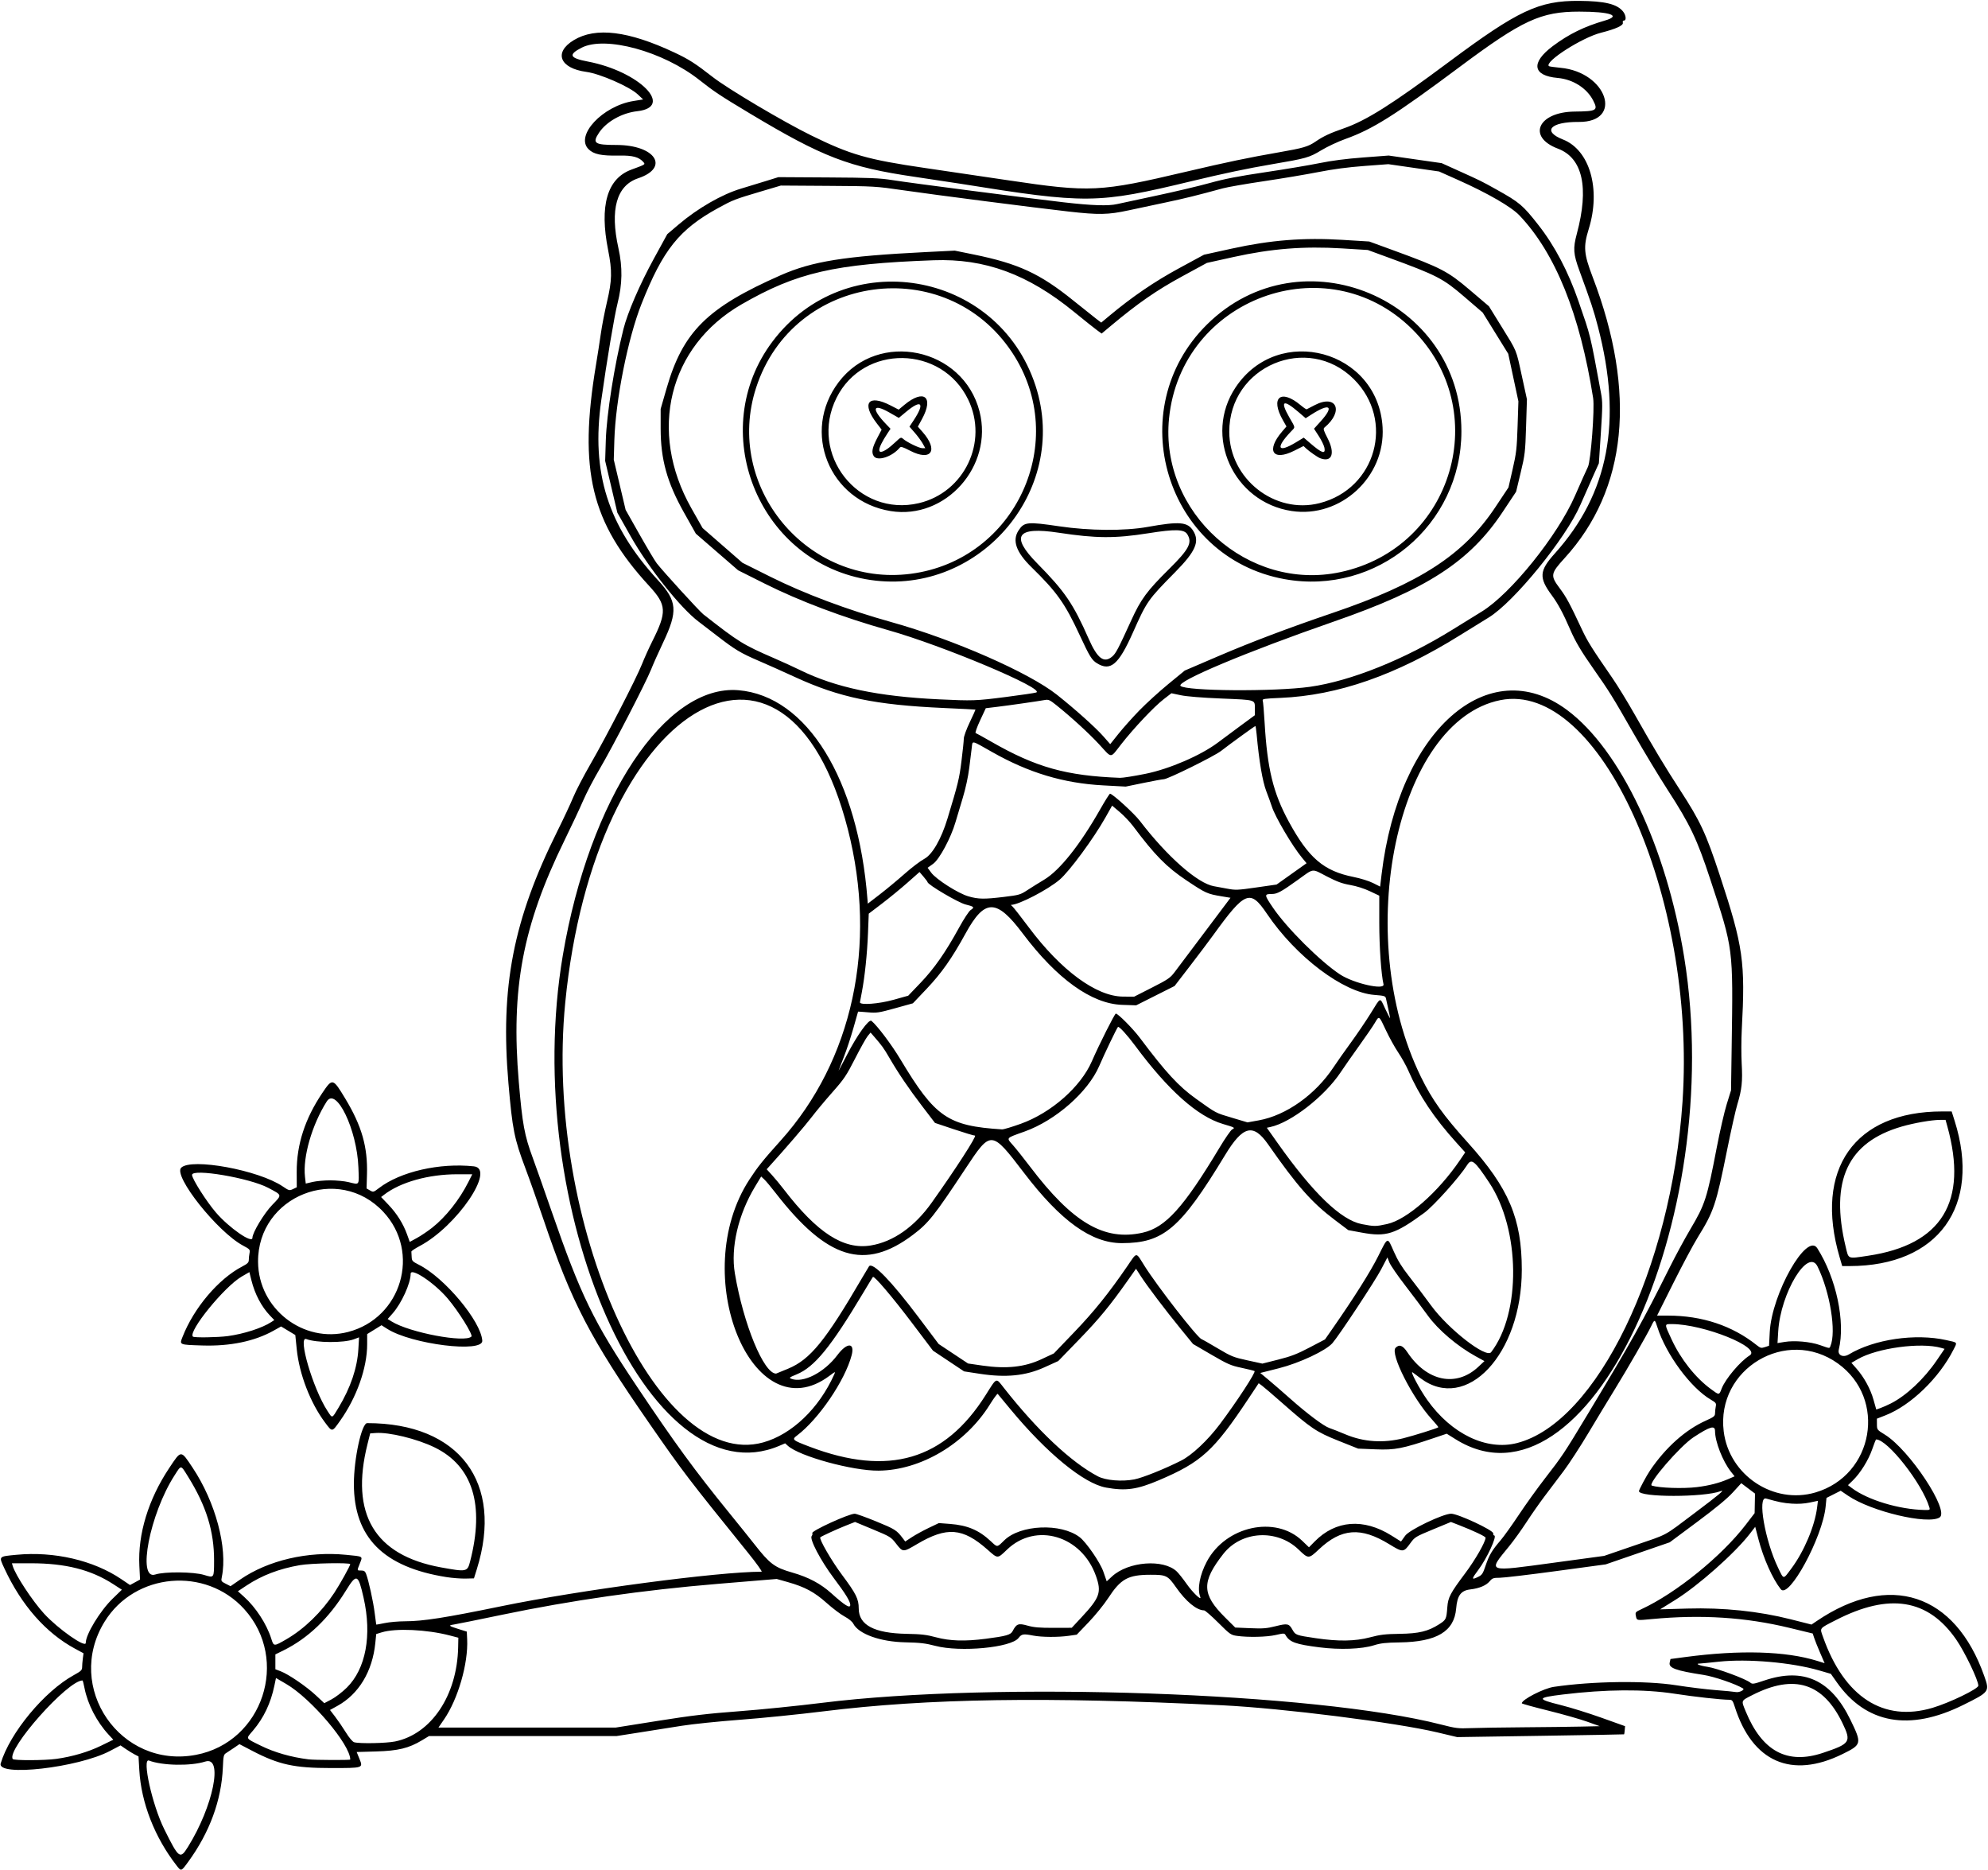
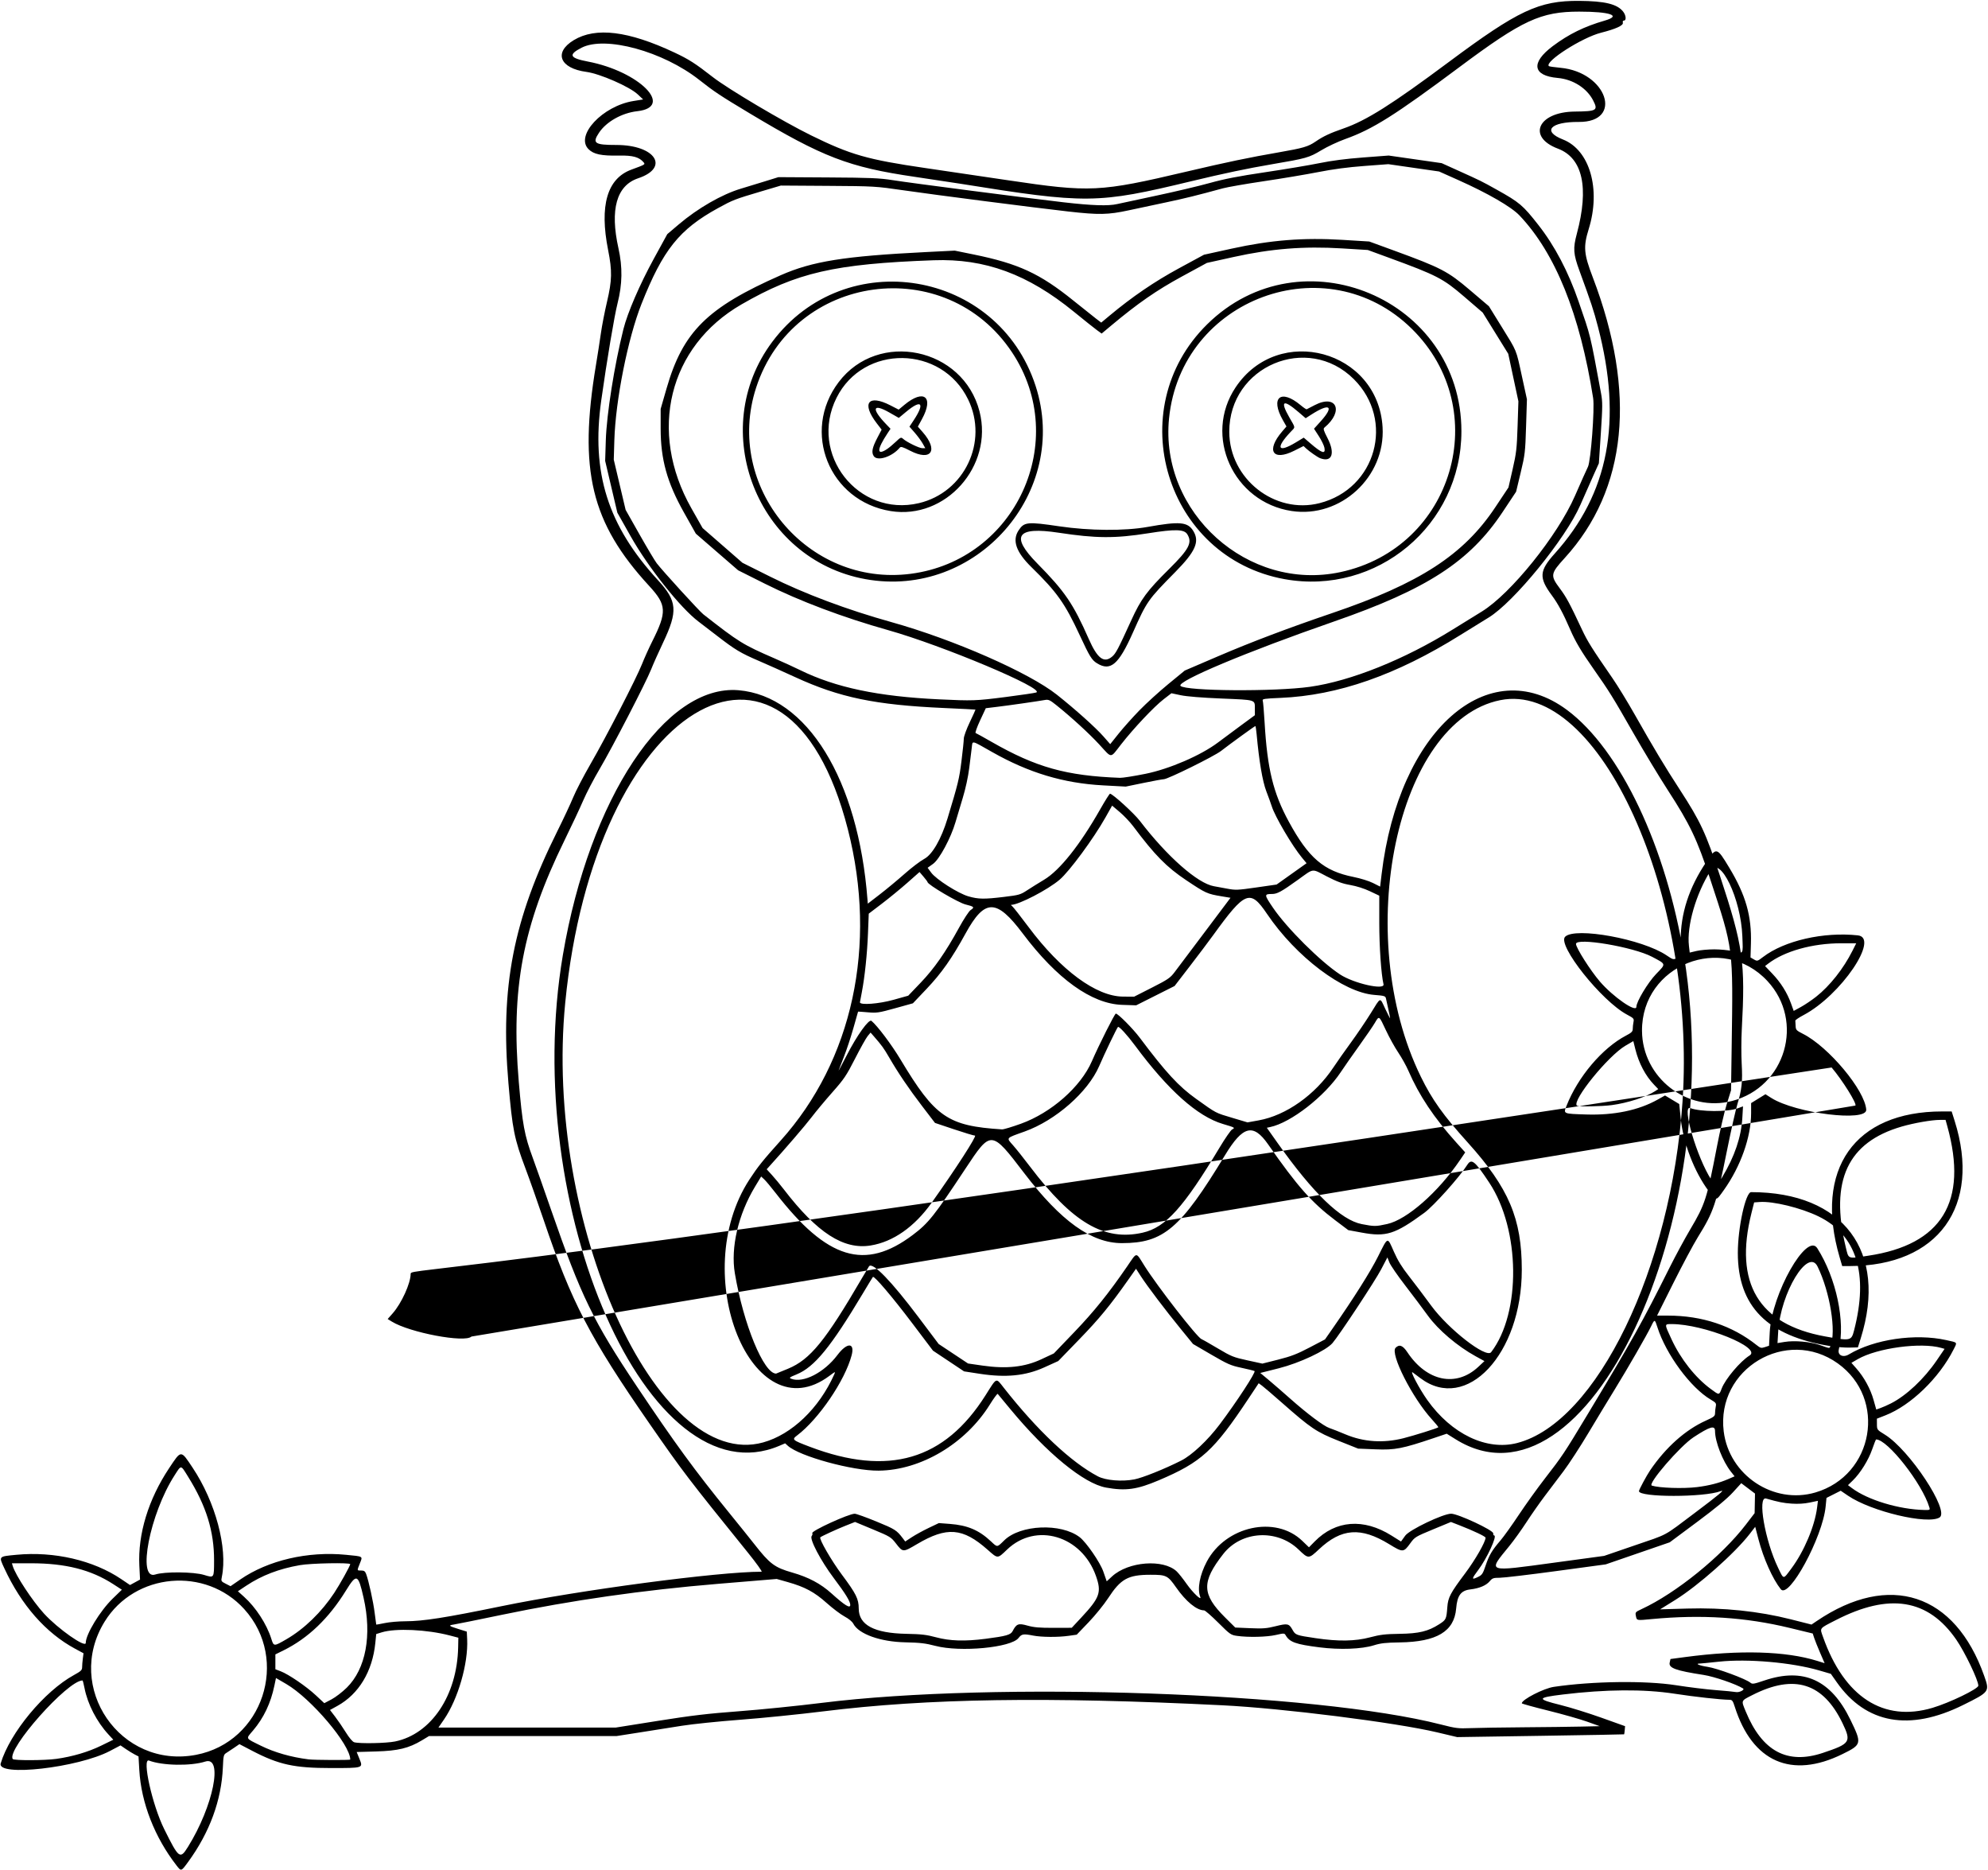
<svg xmlns="http://www.w3.org/2000/svg" xmlns:ns1="http://www.inkscape.org/namespaces/inkscape" xmlns:ns2="http://sodipodi.sourceforge.net/DTD/sodipodi-0.dtd" id="svg4176" version="1.1" ns1:version="0.91 r13725" width="1543.125" height="1451.25" viewBox="0 0 1543.125 1451.25" ns2:docname="Owl3.svg">
  <defs id="defs4180" />
  <ns2:namedview pagecolor="#ffffff" bordercolor="#666666" borderopacity="1" objecttolerance="10" gridtolerance="10" guidetolerance="10" ns1:pageopacity="0" ns1:pageshadow="2" ns1:window-width="1600" ns1:window-height="837" id="namedview4178" showgrid="false" ns1:zoom="0.46167097" ns1:cx="771.5625" ns1:cy="725.625" ns1:window-x="-8" ns1:window-y="-8" ns1:window-maximized="1" ns1:current-layer="svg4176" />
-   <path style="fill:#000000" d="m 137.107,1447.734 c -17.017,-21.846 -27.508,-48.682 -28.975,-74.114 l -0.611,-10.598 -2.901,-1.487 c -1.595,-0.818 -4.739,-2.744 -6.985,-4.281 l -4.084,-2.794 -8.141,4.293 c -24.77,13.06 -88.065,20.259 -84.862,9.652 7.174,-23.751 33.9,-55.963 56.874,-68.548 5.454,-2.988 6.328,-3.825 6.328,-6.062 0,-1.428 0.243,-4.447 0.54,-6.711 l 0.54,-4.115 -6.523,-3.51 c -22.704,-12.217 -41.674,-33.769 -54.938,-62.415 -4.385,-9.471 -4.672,-9.15 9.385,-10.493 29.253,-2.795 59.756,4.278 81.343,18.862 l 6.826,4.611 3.889,-2.121 3.889,-2.121 L 108.163,1215 c -1.224,-24.521 7.006,-51.472 23.106,-75.663 9.538,-14.331 8.957,-14.321 18.278,-0.32 17.713,26.607 27.251,62.229 22.658,84.618 -0.69,3.364 -0.591,3.541 3.013,5.38 l 3.727,1.901 7.556,-5.205 c 21.6,-14.879 52.434,-22.069 82.109,-19.146 13.648,1.344 12.983,0.934 10.737,6.633 -2.315,5.872 -2.372,5.553 0.989,5.553 2.23,0 3.046,0.55 3.819,2.578 1.993,5.226 5.595,21.586 6.657,30.234 0.602,4.898 1.151,9.006 1.221,9.127 0.07,0.122 3.051,-0.398 6.625,-1.155 3.574,-0.757 10.742,-1.384 15.93,-1.393 13.804,-0.023 30.875,-2.697 74.474,-11.66 61.321,-12.607 168.324,-26.794 202.086,-26.794 0.746,0 -4.015,-6.644 -10.58,-14.766 -46.328,-57.312 -50.67,-63.001 -76.375,-100.078 -46.42,-66.956 -60.548,-94.129 -82.18,-158.061 -4.606,-13.613 -10.959,-31.604 -14.117,-39.979 -8.739,-23.175 -10.146,-30.215 -13.241,-66.237 C 388.239,765.875 398.348,713.813 432.628,645 c 4.752,-9.539 10.285,-21.352 12.295,-26.25 2.01,-4.898 8.042,-16.5 13.402,-25.781 12.367,-21.41 35.62,-66.508 39.987,-77.551 1.835,-4.64 5.405,-12.559 7.933,-17.596 11.56,-23.036 11.271,-28.341 -2.352,-43.134 -45.109,-48.984 -54.917,-89.719 -41.287,-171.474 1.255,-7.525 2.964,-18.534 3.799,-24.463 0.835,-5.93 2.97,-16.936 4.744,-24.459 3.947,-16.738 4.108,-24.034 0.888,-40.229 -6.858,-34.491 -0.775,-55.509 18.067,-62.428 10.671,-3.919 10.844,-4.021 9.526,-5.609 -3.43,-4.133 -8.436,-5.517 -19.162,-5.297 -13.629,0.279 -19.666,-0.988 -23.64,-4.962 -10.572,-10.572 10.879,-33.534 34.934,-37.393 l 7.456,-1.196 -4.21,-3.965 c -6.325,-5.958 -29.333,-16.016 -39.852,-17.422 -20.692,-2.767 -25.581,-15.08 -9.78,-24.635 17.033,-10.299 42.381,-7.192 78.049,9.567 11.333,5.325 16.072,8.355 29.85,19.084 11.855,9.231 54.593,34.574 76.256,45.219 30.702,15.086 43.725,18.814 88.594,25.36 14.18,2.069 43.078,6.338 64.219,9.488 64.142,9.556 71.013,9.223 138.75,-6.716 31.103,-7.319 48.34,-10.917 71.899,-15.008 18.56,-3.223 22.462,-4.371 28.189,-8.294 5.975,-4.093 11.11,-6.503 21.629,-10.153 17.767,-6.164 37.366,-18.526 81.72,-51.543 53.932,-40.148 70.029,-47.697 101.25,-47.481 19.951,0.137 29.523,2.474 34.13,8.33 2.247,2.857 2.626,6.931 0.645,6.931 -0.818,0 -1.147,0.654 -0.868,1.721 0.546,2.088 -5.465,4.828 -16.997,7.749 -14.702,3.723 -43.922,22.424 -40.454,25.892 0.282,0.283 4.321,0.865 8.974,1.294 36.118,3.333 49.312,42.281 14.237,42.027 -22.002,-0.159 -28.63,7.198 -12.267,13.617 20.83,8.172 29.59,38.535 20.026,69.419 -4.304,13.901 -3.861,19.236 3.117,37.5 34.208,89.538 26.691,164.72 -21.783,217.875 -11.063,12.131 -11.286,13.538 -3.741,23.636 5.045,6.753 7.619,11.534 17.103,31.77 4.402,9.392 7.621,14.524 23.812,37.969 3.917,5.672 11.661,18.328 17.209,28.125 14.813,26.157 23.35,40.371 35.166,58.553 15.78,24.282 20.057,33.455 30.831,66.135 18.232,55.301 19.921,67.159 17.074,119.867 -0.414,7.661 -0.444,19.464 -0.068,26.228 0.777,13.968 0.116,20.21 -3.344,31.562 -1.335,4.382 -4.903,20.255 -7.928,35.273 -8.614,42.764 -10.339,47.911 -22.803,68.004 -3.41,5.498 -11.918,21.424 -18.905,35.391 l -12.704,25.394 8.555,0 c 26.331,0 49.803,7.8 68.663,22.819 3.038,2.419 3.634,2.566 6.522,1.613 l 3.179,-1.049 0.543,-10.52 c 1.54,-29.853 28.802,-77.94 36.923,-65.129 14.746,23.262 21.914,57.091 16.668,78.667 -1.057,4.347 3.327,6.411 7.846,3.695 19.555,-11.753 51.508,-16.444 75.577,-11.095 9.135,2.03 8.653,1.396 5.622,7.39 -11.143,22.03 -33.111,43.253 -52.748,50.957 l -6.717,2.635 0.034,4.305 c 0.033,4.279 0.069,4.327 6.135,8.055 19.094,11.734 50.496,59.228 42.506,64.285 -9.135,5.782 -53.047,-4.632 -71.033,-16.846 l -5.73,-3.891 -5.517,2.785 -5.517,2.785 -0.663,6.73 c -2.344,23.784 -28.526,72.048 -34.801,64.152 -6.343,-7.981 -13.451,-23.875 -17.333,-38.755 l -2.529,-9.693 -4.233,5.474 c -11.669,15.091 -39.978,40.183 -57.88,51.301 l -11.719,7.279 21.094,-0.619 c 27.994,-0.821 55.388,2.024 80.327,8.342 l 16.108,4.081 4.048,-2.743 c 56.425,-38.241 107.383,-21.518 130.033,42.673 4.276,12.119 4.139,12.308 -16.298,22.446 -41.715,20.693 -75.483,14.641 -98.157,-17.59 l -4.611,-6.554 -9.085,-2.644 c -21.347,-6.212 -55.487,-9.188 -77.857,-6.787 -7.403,0.795 -14.047,1.445 -14.766,1.445 -4.1,0 -0.24,1.649 5.984,2.556 7.322,1.067 29.842,9.389 33.269,12.294 1.484,1.258 2.586,1.086 10.781,-1.681 30.416,-10.271 51.781,-0.546 66.84,30.426 9.04,18.592 8.883,19.271 -6.15,26.668 -39.571,19.471 -69.992,6.095 -83.613,-36.764 -1.466,-4.612 -2.022,-5.351 -4.043,-5.37 -6.814,-0.066 -26.951,-2.291 -42.847,-4.735 -23.642,-3.635 -53.246,-3.418 -86.605,0.636 -20.2,2.455 -20.431,3.5 -1.798,8.124 7.477,1.855 21.82,6.315 31.875,9.91 l 18.281,6.537 -0.263,3.073 c -0.145,1.69 -0.356,3.154 -0.469,3.254 -0.113,0.1 -29.315,0.626 -64.893,1.169 l -64.688,0.988 -15.469,-3.67 c -32.228,-7.647 -119.956,-18.703 -166.875,-21.03 -136.366,-6.763 -228.568,-5.354 -309.844,4.736 -18.562,2.305 -47.461,5.222 -64.219,6.483 -16.758,1.261 -37.219,3.372 -45.469,4.691 -8.25,1.319 -22.993,3.649 -32.762,5.178 l -17.762,2.78 -72.828,0 -72.828,0 -5.504,3.314 c -10.198,6.141 -18.482,8.154 -35.591,8.649 l -15.086,0.437 2.144,5.276 c 2.943,7.242 3.172,7.168 -22.128,7.168 -28.449,0 -40.498,-2.636 -61.062,-13.358 l -9.968,-5.198 -4.094,2.807 c -2.252,1.544 -5.05,3.398 -6.218,4.122 -1.938,1.2 -2.16,2.175 -2.54,11.159 -1.079,25.483 -10.285,50.51 -26.983,73.359 -5.405,7.396 -5.347,7.378 -8.903,2.812 z m 8.804,-14.533 c 19.609,-31.478 27.578,-70.707 13.448,-66.204 -11.316,3.607 -33.315,3.216 -43.719,-0.776 -5.611,-2.153 2.529,34.488 11.813,53.173 11.44,23.023 12.31,23.675 18.458,13.806 z M 43.695,1364.927 c 12.432,-1.729 24.78,-5.362 34.713,-10.214 l 9.546,-4.662 -3.712,-4.01 c -9.12,-9.852 -16.209,-23.575 -18.656,-36.119 -0.629,-3.223 -1.32,-5.859 -1.536,-5.859 -11.591,0 -58.939,53.28 -54.185,60.973 0.758,1.227 24.782,1.15 33.83,-0.109 z m 228.18,0.519 c 0,-11.588 -30.29,-47.33 -49.688,-58.633 l -7.969,-4.643 -1.221,5.869 c -2.846,13.677 -8.269,25.079 -16.596,34.895 -5.694,6.712 -6.222,5.687 6.054,11.756 10.558,5.22 23.413,8.9 37.075,10.614 4.484,0.563 32.344,0.685 32.344,0.142 z m 1143.128,-5.184 c 21.247,-7.107 22.174,-8.5 15.252,-22.918 -15.073,-31.392 -37.535,-38.454 -69.942,-21.99 -9.107,4.627 -8.851,4.007 -5.269,12.712 12.749,30.988 32.256,41.462 59.959,32.196 z m -1262.782,1.51 c 51.771,-9.905 72.897,-73.797 37.38,-113.045 -30.068,-33.226 -84.947,-28.307 -108.399,9.716 -31.444,50.981 12.263,114.57 71.02,103.328 z m 154.515,-10.373 c 28.055,-5.784 48.114,-35.758 48.891,-73.059 l 0.155,-7.442 -6.562,-1.719 c -17.865,-4.68 -42.098,-5.794 -52.969,-2.434 l -4.219,1.304 -0.696,6.941 c -2.211,22.054 -12.828,39.662 -29.433,48.818 l -5.754,3.172 3.979,5.182 c 2.188,2.85 5.942,8.346 8.342,12.214 2.639,4.253 5.193,7.272 6.462,7.641 4.157,1.208 24.905,0.805 31.803,-0.617 z m 875.452,-10.987 c 16.758,-0.123 37.008,-0.37 45,-0.548 l 14.531,-0.324 -9.844,-3.525 c -5.414,-1.939 -19.02,-5.798 -30.234,-8.576 -11.215,-2.778 -20.391,-5.314 -20.391,-5.636 0,-2.88 16.98,-11.608 24.844,-12.77 30.068,-4.443 71.153,-4.984 94.968,-1.251 9.765,1.531 23.611,3.23 30.768,3.776 7.158,0.546 14.163,1.223 15.569,1.505 2.653,0.532 7.243,-1.777 5.577,-2.807 -5.566,-3.44 -22.433,-9.223 -30.546,-10.473 -21.683,-3.341 -27.303,-5.38 -26.383,-9.57 l 0.611,-2.784 11.437,-1.524 c 42.454,-5.658 78.072,-4.625 102.479,2.971 l 5.728,1.783 -3.483,-8.064 c -1.916,-4.435 -3.989,-9.617 -4.608,-11.514 l -1.125,-3.45 -17.996,-4.359 c -34.209,-8.286 -68.431,-10.48 -106.84,-6.847 -12.2,1.154 -11.697,1.26 -12.474,-2.625 -0.523,-2.617 -0.261,-2.918 4.432,-5.088 26.791,-12.386 62.172,-41.049 80.961,-65.587 l 6.819,-8.906 0.145,-7.588 0.145,-7.588 -5.333,-4.026 -5.333,-4.027 -6.535,7.157 c -4.466,4.891 -13.254,12.152 -27.759,22.937 l -21.224,15.781 -24.844,8.56 -24.844,8.56 -38.376,5.195 c -21.107,2.857 -40.857,5.195 -43.889,5.195 -4.927,0 -5.754,0.287 -7.792,2.709 -2.772,3.295 -8.023,5.505 -15.037,6.329 -7.317,0.86 -10.145,4.667 -11.002,14.814 -1.503,17.779 -14.996,25.893 -43.748,26.31 -11.005,0.159 -14.844,0.59 -20.156,2.259 -9.388,2.95 -26.349,3.581 -42.188,1.569 -18.512,-2.352 -23.164,-4.021 -26.281,-9.428 -0.919,-1.595 -1.308,-1.603 -7.685,-0.152 -7.045,1.602 -21.33,1.927 -30.075,0.682 -4.743,-0.675 -5.432,-1.16 -14.547,-10.244 -5.263,-5.245 -10.194,-9.54 -10.959,-9.545 -5.787,-0.038 -14.084,-6.848 -21.802,-17.893 -6.417,-9.184 -7.588,-9.757 -19.901,-9.736 -17.397,0.029 -22.989,3.13 -32.822,18.202 -3.218,4.933 -10.017,13.315 -15.108,18.628 l -9.257,9.66 -6.094,0.868 c -8.394,1.196 -21.052,1.119 -27.718,-0.169 -7.699,-1.487 -8.883,-1.289 -11.384,1.906 -5.83,7.45 -45.149,11.159 -64.494,6.084 -7.674,-2.013 -11.922,-2.512 -23.435,-2.754 -19.353,-0.406 -36.154,-6.433 -40.303,-14.456 -0.846,-1.636 -3.549,-3.86 -6.8,-5.597 -2.968,-1.585 -9.194,-6.279 -13.834,-10.429 -9.531,-8.524 -16.879,-12.479 -30.185,-16.244 l -8.623,-2.44 -45.752,3.797 c -57.92,4.807 -113.435,12.754 -167.159,23.927 -18.82,3.915 -35.814,7.352 -37.763,7.639 -4.468,0.657 -3.992,1.099 3.802,3.528 l 6.305,1.964 0.283,5.993 c 0.886,18.736 -7.095,46.369 -17.948,62.141 l -4.354,6.328 68.803,0 68.803,0 32.675,-5.194 c 26.287,-4.178 38.632,-5.641 63.144,-7.482 16.758,-1.259 45.656,-4.184 64.219,-6.501 134.75,-16.817 383.309,-8.131 480.469,16.791 11.623,2.981 13.498,3.212 22.969,2.822 5.672,-0.233 24.023,-0.525 40.781,-0.649 z m 317.909,-15.11 c 13.287,-3.957 35.529,-14.72 35.529,-17.194 0,-4.225 -10.448,-26.022 -17.095,-35.663 -21.841,-31.681 -51.923,-36.566 -93.562,-15.192 -13.144,6.747 -12.457,5.841 -9.901,13.06 16.517,46.67 46.926,66.336 85.029,54.989 z M 269.145,1309.688 c 14.827,-14.605 19.691,-40.607 13.065,-69.844 -4.189,-18.482 -5.394,-18.969 -13.686,-5.523 -13.333,21.621 -29.426,37.019 -48.543,46.447 l -6.231,3.072 0,5.765 0,5.765 4.107,1.568 c 6.15,2.349 19.927,11.757 27.322,18.656 l 6.54,6.103 5.62,-2.958 c 3.091,-1.627 8.404,-5.7 11.806,-9.052 z m -46.738,-37.651 c 13.799,-8.008 27.208,-21.016 37.053,-35.943 4.4,-6.671 12.371,-20.985 12.4,-22.266 0.03,-1.334 -30.371,-0.756 -39.002,0.741 -16.217,2.813 -29.669,7.963 -41.709,15.967 l -6.486,4.311 4.739,4.261 c 9.181,8.255 17.587,21.18 21.174,32.558 1.924,6.105 1.948,6.106 11.831,0.37 z m -155.844,2.885 c 0,-6.636 11.101,-24.866 20.964,-34.425 l 7.065,-6.847 -6.715,-4.344 c -17.252,-11.161 -37.009,-16.17 -63.798,-16.177 l -14.829,0 0.63,2.109 c 2.116,7.088 15.249,27.061 24.301,36.957 10.811,11.816 32.383,26.957 32.383,22.727 z m 698.497,-3.189 c 16.044,-2.083 19.456,-3.055 20.966,-5.976 2.943,-5.69 4.461,-6.25 11.547,-4.257 4.978,1.4 9.328,1.772 20.33,1.738 l 13.996,-0.043 7.394,-7.926 c 14.465,-15.507 15.906,-19.603 11.378,-32.359 -11.105,-31.28 -46.591,-41.8 -68.938,-20.436 -7.615,7.28 -7.063,7.277 -15.22,0.07 -19.249,-17.009 -31.548,-17.97 -54.715,-4.275 -10.92,6.455 -10.952,6.454 -16.346,-0.516 -3.823,-4.94 -4.506,-5.357 -17.869,-10.913 l -13.895,-5.777 -7.703,3.059 c -6.479,2.573 -18.268,7.995 -19.231,8.844 -1.237,1.09 8.59,18.111 16.811,29.118 10.967,14.684 12.998,18.771 12.998,26.154 0,12.802 12,19.168 37.031,19.645 11.601,0.221 15.622,0.69 22.969,2.68 10.709,2.9 22.419,3.256 38.497,1.168 z m 298.364,-1.133 c 7.927,-2.097 11.801,-2.558 22.858,-2.716 15.177,-0.218 22.216,-1.916 30.854,-7.442 5.372,-3.436 5.611,-3.943 6.313,-13.346 0.558,-7.478 2.335,-10.84 13.829,-26.159 7.889,-10.515 15.847,-24.41 15.847,-27.67 0,-0.933 -9.35,-5.372 -20.233,-9.606 l -6.639,-2.583 -13.986,5.789 c -13.622,5.638 -14.082,5.921 -17.655,10.853 -5.124,7.072 -5.676,7.092 -16.283,0.592 -22.014,-13.492 -37.09,-12.394 -54.512,3.969 -8.045,7.556 -8.168,7.557 -15.862,0.163 -16.746,-16.095 -44.39,-14.476 -58.393,3.418 -17.031,21.762 -16.764,31.278 1.382,49.311 l 7.877,7.828 11.605,0.498 c 9.882,0.424 12.802,0.198 19.666,-1.525 9.319,-2.339 10.436,-2.106 13.162,2.745 2.316,4.121 2.684,4.253 18.151,6.549 17.504,2.598 30.455,2.392 42.018,-0.667 z M 660,1245.431 c 0,-2.696 -3.696,-8.701 -12.773,-20.752 -10.181,-13.517 -19.065,-30.434 -17.176,-32.71 0.576,-0.695 0.785,-1.689 0.463,-2.21 -1.029,-1.665 28.282,-15.073 32.951,-15.073 1.161,0 8.766,2.729 16.901,6.064 14.331,5.875 15.713,6.756 20.415,12.999 l 1.875,2.489 5.156,-3.38 c 2.836,-1.859 8.711,-5.075 13.055,-7.148 l 7.899,-3.768 8.508,0.641 c 13.706,1.033 22.597,4.803 31.908,13.53 5.122,4.801 4.636,4.836 10.32,-0.751 12.443,-12.231 44.092,-13.573 58.554,-2.483 5.128,3.932 15.877,19.536 18.348,26.636 l 2.654,7.625 4.135,-3.811 c 12.602,-11.616 39.885,-13.695 50.242,-3.828 1.46,1.391 4.919,5.754 7.687,9.697 4.718,6.72 11.88,13.529 10.531,10.013 -2.404,-6.264 -0.392,-17.069 5.101,-27.395 14.679,-27.595 53.328,-36.025 74.018,-16.145 l 5.274,5.068 4.469,-4.537 c 16.255,-16.503 37.898,-18.169 59.572,-4.586 l 7.409,4.643 3.277,-4.561 c 3.264,-4.543 29.421,-17.04 35.634,-17.024 5.343,0.013 32.872,12.856 32.682,15.247 -0.071,0.902 0.245,1.641 0.703,1.641 2.648,0 -5.635,17.924 -12.434,26.907 -5.23,6.91 -5.255,7.801 -0.145,5.305 3.21,-1.568 3.811,-2.467 5.979,-8.942 2.656,-7.935 4.954,-11.803 11.595,-19.52 2.441,-2.836 8.794,-11.712 14.117,-19.724 5.324,-8.012 14.411,-20.669 20.194,-28.125 13.64,-17.587 14.963,-19.572 32.897,-49.336 34.975,-58.046 42.669,-71.813 64.101,-114.69 4.51,-9.023 11.702,-22.312 15.981,-29.531 11.465,-19.341 12.875,-23.712 20.571,-63.75 2.378,-12.375 5.83,-27.352 7.669,-33.281 l 3.345,-10.781 0.486,-33.281 c 1.141,-78.162 1.488,-75.443 -16.644,-130.543 -10.243,-31.127 -15.633,-42.433 -32.997,-69.224 -6.545,-10.098 -18.513,-29.926 -26.595,-44.062 -16.199,-28.333 -18.786,-32.5 -30.804,-49.608 -9.794,-13.943 -14.253,-21.461 -18.348,-30.938 -5.342,-12.361 -9.442,-19.995 -14.155,-26.358 -10.214,-13.79 -9.852,-19.1 2.221,-32.505 41.943,-46.569 52.656,-102.764 33.545,-175.947 -3.394,-12.997 -5.197,-18.452 -14.415,-43.631 -4.736,-12.936 -5.035,-17.226 -1.988,-28.591 9.622,-35.898 4.525,-58.81 -14.693,-66.05 -24.164,-9.103 -15.44,-28.449 12.971,-28.765 17.224,-0.191 18.357,-0.866 14.417,-8.582 -4.898,-9.592 -15.699,-16.459 -27.531,-17.504 -19.519,-1.724 -21.085,-11.787 -3.845,-24.707 12.421,-9.308 24.496,-15.231 40.418,-19.828 13.204,-3.812 4.249,-6.931 -19.922,-6.939 -29.75,-0.009 -44.091,6.623 -92.692,42.871 -50.444,37.622 -67.5,48.366 -88.949,56.028 -5.543,1.98 -13.887,5.897 -18.542,8.703 -9.455,5.7 -11.557,6.294 -38.411,10.863 -18.824,3.202 -37.494,7.129 -62.233,13.089 -73.348,17.671 -81.361,17.755 -180.225,1.895 -6.534,-1.048 -22.042,-3.393 -34.464,-5.21 C 658.775,129.739 638.711,122.024 581.719,87.844 559.09,74.273 554.332,71.116 542.812,62.026 514.682,39.83 469.816,27.572 451.396,37.05 c -10.483,5.394 -9.302,8.005 4.84,10.7 39.906,7.604 67.513,35.281 38.444,38.541 -11.966,1.342 -24.02,8.135 -29.742,16.76 -5.381,8.112 -3.465,9.449 13.547,9.449 30.217,0 41.634,17.552 16.823,25.864 -16.739,5.608 -21.964,24.2 -15.256,54.292 3.276,14.697 3.065,27.874 -0.685,42.656 -2.523,9.949 -8.196,43.718 -12.678,75.469 -7.9,55.965 5.082,97.102 43.996,139.41 15.011,16.32 15.64,23.993 3.982,48.559 -3.548,7.477 -7.692,16.759 -9.207,20.628 -3.86,9.85 -30.02,60.442 -39.991,77.341 -4.564,7.734 -10.289,18.703 -12.723,24.375 -2.434,5.672 -9.071,19.805 -14.749,31.406 -32.29,65.98 -41.477,114.648 -35.303,187.031 2.809,32.943 4.386,41.503 10.876,59.062 2.096,5.672 8.566,24.023 14.377,40.781 22.997,66.319 32.563,85.97 66.633,136.886 29.111,43.505 44.864,65.067 71.208,97.467 7.766,9.551 16.594,20.53 19.617,24.397 12.139,15.526 15.772,18.258 29.53,22.2 12.732,3.649 22.094,8.632 30.56,16.268 10.362,9.347 14.506,11.871 14.506,8.838 z m 198.476,-91.056 c -17.142,-3.077 -45.919,-26.663 -74.18,-60.801 -5.114,-6.177 -9.544,-11.527 -9.845,-11.889 -0.301,-0.361 -3.078,3.403 -6.171,8.366 -18.902,30.326 -53.53,50.882 -86.249,51.199 -20.199,0.196 -61.513,-11.119 -70.512,-19.311 l -2.074,-1.888 -4.488,1.912 C 503.903,1165.023 403.58,937.64 436.915,741.094 c 20.605,-121.488 79.515,-210.268 136.337,-205.465 53.17,4.495 93.016,69.204 100.11,162.576 l 0.232,3.049 9.375,-7.226 c 5.156,-3.974 13.797,-11.14 19.202,-15.925 5.405,-4.785 12.293,-10.014 15.307,-11.62 6.226,-3.318 13.185,-15.423 17.997,-31.304 8.248,-27.22 9.108,-30.75 10.833,-44.498 0.999,-7.961 1.816,-15.834 1.816,-17.496 0,-1.685 2.043,-7.302 4.621,-12.701 2.541,-5.324 4.545,-9.745 4.453,-9.824 -0.092,-0.079 -11.136,-0.636 -24.543,-1.238 -53.281,-2.39 -80.972,-8.131 -115.312,-23.906 -9.281,-4.264 -22.045,-9.971 -28.364,-12.682 -14.086,-6.045 -18.349,-8.599 -32.189,-19.287 -5.976,-4.615 -12.515,-9.63 -14.531,-11.145 -14.028,-10.537 -38.99,-41.894 -52.711,-66.213 l -10.349,-18.342 -4.731,-20.102 -4.731,-20.102 0.505,-15.931 c 0.644,-20.348 6.643,-58.223 13.66,-86.243 3.197,-12.766 12.695,-34.768 23.615,-54.701 l 10.451,-19.076 8.906,-7.561 c 14.842,-12.6 33.479,-23.309 48.281,-27.74 5.156,-1.544 13.805,-4.184 19.219,-5.867 l 9.844,-3.06 38.438,0.228 c 32.989,0.196 40.099,0.491 50.156,2.086 14.356,2.275 104.306,13.93 132.815,17.209 22.117,2.543 34.708,2.956 41.56,1.363 2.32,-0.54 15.983,-3.476 30.362,-6.524 14.379,-3.049 33.014,-7.456 41.412,-9.794 11.47,-3.193 22.227,-5.284 43.232,-8.405 15.379,-2.285 34.291,-5.452 42.025,-7.038 9.414,-1.931 20.613,-3.381 33.878,-4.386 l 19.815,-1.502 20.574,2.951 20.574,2.951 12.58,5.683 c 18.181,8.213 18.13,8.188 29.923,14.765 18.018,10.048 20.499,12.147 32.586,27.563 12.715,16.218 23.17,36.102 31.176,59.296 9.614,27.853 8.646,23.898 17.433,71.25 1.243,6.698 1.228,10.005 -0.142,30.938 l -1.534,23.438 -4.022,8.906 c -2.212,4.898 -6.867,15.426 -10.344,23.394 -11.391,26.104 -51.584,75.447 -71.167,87.369 -5.201,3.166 -15.151,9.314 -22.112,13.662 -49.62,30.993 -94.964,46.823 -139.497,48.702 -12.401,0.523 -14.266,0.801 -13.784,2.055 0.306,0.797 0.961,8.43 1.456,16.962 2.085,35.968 6.662,54.754 18.756,76.973 15.429,28.348 27.136,38.348 50.313,42.981 5.419,1.083 11.982,3.125 15.096,4.697 l 5.509,2.781 1.14,-9.553 c 13.323,-111.602 82.781,-173.068 144.017,-127.447 41.364,30.817 77.077,106.243 90.889,191.956 33.223,206.176 -76.258,436.992 -177.38,373.966 l -6.991,-4.357 -9.997,3.375 c -24.444,8.252 -30.131,9.353 -45.153,8.744 l -13.594,-0.552 -15.188,-6.057 c -17.26,-6.884 -21.35,-9.63 -43.846,-29.447 -7.235,-6.373 -14.282,-12.407 -15.661,-13.409 l -2.507,-1.821 -7.95,11.966 c -26.953,40.566 -36.544,49.3 -69.536,63.319 -17.001,7.224 -25.724,8.431 -41.056,5.679 z m 21.989,-6.326 c 6.415,-1.236 23.458,-8.074 36.372,-14.593 8.363,-4.222 20.592,-15.699 29.88,-28.043 13.253,-17.614 28.375,-40.761 27.078,-41.449 -0.626,-0.333 -5.245,-1.477 -10.263,-2.544 -8.176,-1.737 -10.597,-2.797 -23.293,-10.195 l -14.168,-8.256 -9.569,-11.719 c -11.772,-14.417 -26.037,-33.257 -30.992,-40.931 l -3.708,-5.743 -6.043,8.572 c -14.117,20.024 -22.443,30.152 -37.919,46.125 l -16.402,16.928 -10.817,4.9 c -14.526,6.58 -29.779,8.108 -49.968,5.005 l -12.314,-1.892 -12.065,-8.037 -12.065,-8.037 -16.325,-21.589 c -15.283,-20.211 -29.301,-36.682 -30.307,-35.612 -0.243,0.258 -3.72,5.953 -7.726,12.656 -24.964,41.763 -37.649,57.27 -51.504,62.959 -5.643,2.317 -6.06,2.663 -4.111,3.409 9.281,3.547 25.582,-4.86 35.833,-18.481 7.455,-9.906 13.64,-9.775 11,0.232 -5.161,19.565 -25.515,49.479 -42.319,62.197 -4.263,3.227 -3.826,3.618 9.842,8.804 61.105,23.185 104.581,10.429 136.457,-40.036 8.924,-14.127 7.867,-13.693 14.077,-5.791 26.073,33.178 52.233,57.801 73.062,68.772 6.041,3.182 18.64,4.247 28.277,2.39 z m -288.097,-28.701 c 22.229,-6.16 43.39,-26.386 55.139,-52.703 1.12,-2.508 1.027,-2.482 -3.726,1.066 -59.867,44.694 -110.102,-78.667 -62.053,-152.38 6.435,-9.873 10.565,-15.024 24.149,-30.123 55.943,-62.183 75.279,-151.59 52.255,-241.616 C 610.195,456.163 461.315,547.457 438.743,778.125 c -16.632,169.966 70.804,364.175 153.625,341.224 z m 585.307,0.45 C 1239.412,1103.801 1297.252,984.449 1306,855 c 10.853,-160.595 -64.69,-327.072 -141.43,-311.675 -80.469,16.144 -115.48,182.222 -61.629,292.338 8.639,17.665 17.401,29.938 36.461,51.072 31.79,35.249 41.855,58.989 41.845,98.698 -0.018,65.346 -42.945,111.11 -78.785,83.99 -2.192,-1.659 -4.859,-3.649 -5.927,-4.423 -2.488,-1.803 5.282,12.874 11.329,21.397 18.781,26.477 46.098,39.546 69.812,33.401 z m -88.254,-3.716 c 8.535,-2.163 26.198,-7.709 27.023,-8.484 0.193,-0.181 -2.079,-2.984 -5.047,-6.229 -15.152,-16.563 -32.586,-50.983 -28.097,-55.472 2.892,-2.892 5.57,-1.884 9.093,3.421 15.096,22.737 37.925,27.445 55.114,11.367 l 4.753,-4.446 -6.833,-3.751 c -14.109,-7.746 -29.076,-20.46 -37.022,-31.447 -3.956,-5.471 -11.941,-16.1 -17.745,-23.621 -5.804,-7.521 -11.268,-15.463 -12.143,-17.65 l -1.591,-3.976 -4.851,9.265 c -4.728,9.031 -32.553,51.173 -37.752,57.176 -5.117,5.909 -25.573,15.512 -41.722,19.585 l -14.343,3.618 6.574,5.495 c 3.616,3.022 11.044,9.464 16.507,14.314 13.279,11.791 26.253,21.519 30.59,22.937 1.947,0.637 7.548,2.845 12.447,4.906 14.114,5.939 29.412,6.956 45.046,2.993 z m -477.652,-53.963 c 17.178,-7.149 28.929,-21.579 57.581,-70.713 2.706,-4.641 5.08,-8.609 5.276,-8.819 2.971,-3.188 17.331,11.651 38.473,39.756 l 15.515,20.625 11.397,7.564 11.397,7.564 11.25,1.629 c 18.493,2.678 32.645,1.169 45.553,-4.859 l 9.807,-4.579 15.914,-16.588 c 15.281,-15.929 26.594,-29.989 41.005,-50.965 7.905,-11.506 6.505,-11.448 13.346,-0.55 10.022,15.966 40.949,55.715 44.359,57.014 0.868,0.331 6.608,3.595 12.755,7.255 10.351,6.163 12.036,6.841 22.826,9.191 l 11.65,2.538 12.334,-3.108 c 9.987,-2.517 14.612,-4.303 24.312,-9.388 l 11.978,-6.28 5.941,-8.531 c 16.46,-23.638 29.284,-43.96 35.229,-55.826 7.865,-15.701 7.12,-15.473 12.278,-3.755 2.986,6.784 6.252,12.095 11.673,18.984 4.14,5.261 11.918,15.564 17.284,22.895 13.466,18.398 42.723,41.132 46.535,36.16 23.409,-30.538 22.688,-95.174 -1.468,-131.601 -11.309,-17.055 -13.752,-19.004 -17.127,-13.661 -5.944,9.41 -26.026,31.799 -33.291,37.117 -22.798,16.687 -29.581,18.83 -48.547,15.334 l -10.428,-1.922 -10.239,-7.715 c -18.101,-13.64 -29.282,-26.291 -51.999,-58.836 -11.522,-16.507 -19.544,-14.534 -33.331,8.202 -34.729,57.268 -47.815,68.438 -80.186,68.438 -23.567,0 -47.289,-17.007 -75.844,-54.375 -25.612,-33.517 -25.652,-33.52 -45.699,-3.212 -24.103,36.44 -28.558,42.046 -40.685,51.188 -37.203,28.048 -66.491,19.11 -106.527,-32.508 -3.599,-4.641 -7.599,-9.417 -8.887,-10.613 l -2.343,-2.176 -4.752,7.866 c -13.044,21.595 -19.036,47.321 -15.667,67.267 6.68,39.55 22.42,77.812 32.009,77.812 0.095,0 4.301,-1.718 9.347,-3.818 z m 64.121,-95.614 c 17.371,-2.818 33.917,-14.412 47.223,-33.088 18.604,-26.114 35.422,-52.167 33.673,-52.167 -0.921,0 -8.278,-2.215 -16.35,-4.922 l -14.676,-4.922 -10.043,-13.125 c -10.348,-13.524 -18.592,-25.707 -25.694,-37.969 -3.947,-6.815 -5.627,-9.132 -11.486,-15.839 l -2.78,-3.183 -2.249,2.714 c -1.237,1.493 -5.632,9.346 -9.768,17.451 -6.759,13.248 -8.535,15.885 -17.582,26.102 -5.535,6.251 -12.844,15.017 -16.242,19.482 -4.944,6.495 -20.315,24.353 -32.951,38.284 l -1.852,2.042 4.132,4.52 c 2.273,2.486 6.401,7.473 9.173,11.083 25.982,33.826 46.344,46.964 67.473,43.536 z m 211.105,-9.935 c 17.731,-3.989 31.714,-19.474 59.754,-66.176 4.256,-7.088 8.593,-13.345 9.637,-13.904 2.528,-1.353 2.363,-1.452 -7.127,-4.266 -19.754,-5.858 -42.555,-26.194 -68.189,-60.817 -6.128,-8.277 -12.551,-15.267 -13.293,-14.467 -0.99,1.068 -10.266,20.393 -14.595,30.405 -8.688,20.096 -33.803,42.129 -57.817,50.722 -14.971,5.357 -14.363,4.633 -8.987,10.731 2.477,2.81 8.383,10.225 13.124,16.477 33.092,43.64 57.615,58.018 87.492,51.296 z m 189.743,-6.707 c 15.354,-3.38 39.643,-24.706 56.58,-49.679 l 4.008,-5.91 -6.936,-7.684 c -17.288,-19.153 -28.84,-36.465 -37.214,-55.769 -1.631,-3.759 -5.157,-10.087 -7.836,-14.062 -2.679,-3.975 -6.981,-11.742 -9.559,-17.26 -5.428,-11.617 -5.22,-11.479 -8.604,-5.705 -1.424,2.43 -6.843,10.34 -12.042,17.578 -5.199,7.238 -11.696,16.534 -14.439,20.659 -12.54,18.86 -38.64,39.16 -54.733,42.57 l -2.631,0.557 8.38,11.851 c 27.53,38.934 49.238,59.835 65.361,62.931 9.764,1.875 10.809,1.871 19.664,-0.079 z M 792.354,872.075 c 23.629,-8.49 46.506,-28.598 55.156,-48.481 5.607,-12.888 17.751,-37.033 18.623,-37.027 1.704,0.012 13.285,11.679 18.534,18.672 20.352,27.113 30.188,37.78 43.807,47.505 16.039,11.453 14.638,10.722 28.432,14.836 l 11.437,3.411 8.719,-1.572 c 21.266,-3.835 43.923,-19.907 57.991,-41.138 2.733,-4.125 8.821,-12.773 13.528,-19.219 4.707,-6.445 11.64,-16.676 15.405,-22.734 8.14,-13.097 6.877,-12.732 11.358,-3.281 2.017,4.254 3.679,7.444 3.693,7.089 0.014,-0.355 -0.614,-3.519 -1.397,-7.031 -0.782,-3.512 -1.62,-7.281 -1.862,-8.374 -0.394,-1.783 -1.316,-2.056 -8.947,-2.653 -24.173,-1.891 -60.788,-29.517 -83.37,-62.903 -13.056,-19.302 -16.916,-17.779 -41.701,16.45 -3.547,4.898 -11.757,15.799 -18.244,24.223 l -11.796,15.316 -14.905,7.493 -14.905,7.493 -10.876,-0.359 c -23.7,-0.783 -50.684,-20.157 -77.187,-55.419 -20.372,-27.105 -29.457,-27.111 -44.326,-0.031 -10.68,19.45 -18.655,30.79 -30.24,43.003 l -10.673,11.25 -13.756,3.817 c -12.764,3.542 -14.297,3.77 -21.256,3.162 -4.125,-0.36 -7.518,-0.602 -7.54,-0.536 -0.022,0.066 -1.653,5.814 -3.625,12.775 -1.972,6.961 -5.248,16.875 -7.28,22.031 -2.032,5.156 -3.902,10.008 -4.156,10.781 -0.254,0.773 2.558,-4.479 6.248,-11.671 7.931,-15.46 17.212,-28.387 19.198,-26.739 4.664,3.871 15.626,18.444 22.545,29.973 26.921,44.858 36.656,51.555 78.839,54.245 1.123,0.072 7.662,-1.889 14.531,-4.357 z m -98.787,-96.205 11.415,-3.193 9.618,-10.048 c 10.577,-11.048 19.36,-23.628 29.814,-42.701 3.669,-6.693 7.692,-12.839 8.941,-13.657 3.355,-2.199 2.889,-2.725 -3.903,-4.401 -5.651,-1.395 -29.369,-15.365 -29.487,-17.368 -0.019,-0.328 -1.424,-2.218 -3.121,-4.201 l -3.086,-3.604 -9.43,8.334 c -5.187,4.584 -14.054,11.854 -19.706,16.156 l -10.276,7.822 -0.589,15.104 c -0.63,16.153 -2.484,33.872 -4.818,46.041 -0.791,4.125 -1.439,7.575 -1.439,7.666 -0.002,2.337 14.657,1.239 26.067,-1.952 z m 200.585,-9.451 c 12.357,-6.277 14.211,-7.54 17.547,-11.953 2.052,-2.714 12.667,-16.821 23.588,-31.349 l 19.858,-26.414 -6.713,-1.116 c -11.429,-1.9 -12.473,-2.372 -27.609,-12.483 -15.364,-10.263 -24.42,-19.473 -41.257,-41.958 -2.426,-3.239 -7.088,-8.158 -10.36,-10.93 l -5.95,-5.04 -5.183,9.209 c -9.169,16.289 -27.851,41.659 -35.517,48.231 -9.096,7.798 -31.779,19.571 -37.708,19.571 -0.286,0 0.145,0.527 0.958,1.172 0.813,0.645 6.523,7.922 12.688,16.172 25.07,33.546 52.451,53.7 73.156,53.845 l 8.684,0.061 13.816,-7.018 z m 179.76,-2.591 c -1.804,-7.641 -3.288,-29.136 -3.288,-47.619 l 0,-21.146 -7.266,-3.446 c -4.448,-2.109 -10.356,-3.983 -15.234,-4.831 -6.16,-1.071 -10.256,-2.566 -18.045,-6.586 -12.332,-6.364 -9.718,-6.679 -22.884,2.757 -12.609,9.037 -15.837,10.793 -19.839,10.793 -6.169,0 -6.134,0.501 0.741,10.633 10.772,15.876 36.902,41.866 52.109,51.83 10.592,6.94 34.84,12.418 33.706,7.615 z M 779.336,696.013 c 11.696,-1.404 12.695,-1.691 18.008,-5.171 3.094,-2.026 9,-5.704 13.125,-8.173 12.137,-7.263 27.801,-26.941 43.608,-54.779 3.733,-6.574 7.127,-11.953 7.544,-11.953 1.947,0 18.693,15.251 23.164,21.096 21.11,27.599 44.825,48.511 57.487,50.691 1.759,0.303 6.362,1.15 10.229,1.883 6.551,1.242 8.104,1.178 22.724,-0.926 l 15.693,-2.259 11.634,-8.272 11.634,-8.272 -3.515,-4.236 c -7.56,-9.11 -20.965,-31.87 -23.477,-39.861 -0.648,-2.062 -2.559,-7.336 -4.245,-11.719 -2.958,-7.688 -5.634,-23.444 -7.525,-44.297 -0.315,-3.48 -0.761,-6.328 -0.989,-6.328 -0.5,0 -19.38,13.693 -26.623,19.308 -5.386,4.176 -41.352,21.939 -44.424,21.941 -0.972,4.3e-4 -8.023,1.289 -15.668,2.863 l -13.9,2.862 -17.614,-0.951 c -30.723,-1.659 -57.612,-9.736 -86.051,-25.849 -16.581,-9.394 -15.159,-9.077 -15.838,-3.533 -0.3,2.449 -1.18,9.563 -1.956,15.808 -0.862,6.942 -2.839,16.051 -5.086,23.438 -2.021,6.646 -4.542,15.055 -5.601,18.688 -3.573,12.258 -12.459,28.812 -17.35,32.325 l -4.279,3.073 2.76,3.753 c 3.873,5.266 20.969,16.153 28.938,18.428 7.782,2.221 12.066,2.287 27.591,0.423 z M 889.086,600.509 c 18.584,-3.741 43.098,-14.328 56.383,-24.351 3.609,-2.723 11.52,-8.595 17.578,-13.049 l 11.016,-8.098 -0.014,-4.927 c -0.022,-7.271 1.209,-6.889 -25.767,-8.007 -15.309,-0.635 -27.094,-1.587 -31.685,-2.559 l -7.31,-1.548 -6.067,4.683 c -7.433,5.738 -23.248,22.504 -32.98,34.962 -8.706,11.145 -6.838,11.114 -16.814,0.28 -7.994,-8.682 -21.796,-21.328 -33.522,-30.715 -5.05,-4.043 -6.029,-4.475 -8.959,-3.955 -5.977,1.061 -27.511,4.148 -36.704,5.262 l -9.041,1.095 -4.423,9.472 c -2.433,5.209 -3.989,9.616 -3.458,9.793 0.531,0.177 6.096,3.261 12.367,6.854 34.514,19.773 57.921,26.327 99.695,27.913 1.98,0.075 10.847,-1.322 19.703,-3.105 z m -4.68,-49.216 c 5.279,-5.437 15.365,-14.621 22.413,-20.407 l 12.814,-10.521 26.043,-11.166 c 25.749,-11.04 54.708,-21.993 88.387,-33.431 67.896,-23.057 102.008,-45.168 126.537,-82.018 l 10.297,-15.469 3.221,-14.062 c 2.89,-12.616 3.287,-16.054 3.858,-33.427 l 0.636,-19.364 -3.943,-18.435 -3.942,-18.435 -9.912,-15.997 -9.912,-15.997 -14.47,-12.433 c -16.316,-14.019 -21.106,-16.495 -58.202,-30.078 l -16.512,-6.046 -20.156,-1.24 c -29.468,-1.812 -54.744,0.195 -84.017,6.672 l -20.736,4.588 -19.497,10.608 c -19.494,10.606 -34.161,20.775 -54.518,37.797 l -7.674,6.417 -3.626,-2.628 c -1.994,-1.445 -10.067,-7.885 -17.94,-14.311 -35.717,-29.151 -69.081,-41.393 -108.868,-39.946 -77.06,2.803 -106.137,9.482 -149.111,34.248 -56.522,32.575 -72.742,98.526 -38.913,158.225 l 8.695,15.345 15.471,13.476 15.471,13.476 21.459,10.722 c 26.584,13.282 59.575,25.657 94.116,35.303 48.296,13.487 106.773,39.136 128.507,56.365 14.197,11.254 30.126,25.524 36.148,32.382 l 5.24,5.968 6.518,-8.148 c 3.585,-4.482 10.838,-12.597 16.117,-18.035 z m -32.791,-36.516 c -4.114,-2.508 -5.784,-5.204 -13.415,-21.652 -11.534,-24.86 -17.737,-33.612 -37.542,-52.969 -11.982,-11.712 -15.147,-20.798 -9.969,-28.623 4.325,-6.535 6.747,-6.77 31.771,-3.076 23.317,3.442 50.543,3.632 68.164,0.476 25.076,-4.491 31.265,-3.958 35.608,3.071 5.125,8.292 1.774,15.947 -13.962,31.902 -21.311,21.607 -22.042,22.652 -32.903,47.024 -11.049,24.793 -17.339,30.197 -27.754,23.847 z m 11.602,-5.203 c 2.898,-2.438 4.658,-5.771 14.855,-28.126 7.565,-16.583 12.156,-22.806 29.495,-39.979 15.417,-15.268 18.078,-20.358 14.041,-26.859 -2.445,-3.937 -9.353,-4.115 -30.329,-0.785 -25.741,4.087 -40.522,3.998 -69.462,-0.417 -32.677,-4.986 -37.799,2.413 -16.567,23.937 21.319,21.611 27.799,31.124 39.912,58.594 6.646,15.071 11.759,18.933 18.054,13.636 z M 671.81,449.431 C 587.699,434.242 548.204,333.551 599.531,265.161 c 56.722,-75.577 174.927,-55.797 204.286,34.184 26.955,82.614 -46.043,165.61 -132.007,150.086 z M 706.875,445.283 C 788.561,434.716 831.063,342.056 785.648,273.548 734.151,195.866 615.804,212.096 586.93,300.801 561.929,377.608 626.718,455.651 706.875,445.283 Z m -15.469,-48.671 c -47.779,-7.696 -69.547,-61.631 -40.399,-100.095 30.728,-40.549 96.644,-26.8 109.331,22.805 10.852,42.429 -26.356,84.148 -68.933,77.29 z m 21.855,-6.159 c 35.407,-8.347 54.108,-47.699 38.228,-80.444 -20.5,-42.273 -81.263,-43.043 -102.154,-1.296 -21.794,43.552 16.767,92.858 63.926,81.74 z M 678.22,353.944 c -1.943,-2.966 -1.207,-6.584 2.953,-14.506 l 3.167,-6.03 -3.668,-4.755 c -12.187,-15.796 -6.807,-22.977 10.531,-14.055 l 6.359,3.272 4.422,-3.674 c 15.156,-12.594 23.095,-6.254 13.71,10.949 l -3.234,5.928 3.674,4.174 c 12.546,14.254 6.732,23.017 -9.647,14.541 -5.885,-3.045 -7.23,-3.433 -8.132,-2.346 -5.83,7.025 -17.354,10.746 -20.135,6.501 z m 10.374,-5.493 c 1.547,-1.027 4.594,-3.566 6.77,-5.642 3.683,-3.511 4.074,-3.669 5.625,-2.269 2.839,2.563 12.518,7.271 14.947,7.271 l 2.309,0 -2.075,-3.691 c -1.141,-2.03 -3.91,-5.79 -6.154,-8.355 l -4.08,-4.663 3.306,-5.004 c 8.845,-13.388 6.072,-16.481 -5.868,-6.544 l -5.697,4.741 -7.332,-4.179 c -13.026,-7.423 -14.19,-3.074 -2.448,9.141 l 3.341,3.476 -2.367,3.577 c -8.362,12.636 -8.476,17.587 -0.279,12.143 z M 997.122,449.431 C 904.921,432.781 869.952,317.831 936.976,251.719 1010.03,179.659 1134.375,231.923 1134.375,334.688 c 0,72.79 -65.651,127.674 -137.253,114.744 z m 43.351,-5.466 c 87.676,-18.781 119.148,-126.049 55.399,-188.816 -66.289,-65.268 -179.059,-23.693 -188.435,69.47 -7.354,73.068 61.35,134.703 133.036,119.347 z m -37.817,-47.404 c -45.41,-6.83 -68.745,-58.308 -43.525,-96.015 33.268,-49.739 110.488,-28.791 114.055,30.94 2.305,38.599 -32.577,70.783 -70.53,65.075 z m 21.6,-6.106 c 43.932,-11.167 58.633,-64.293 26.626,-96.217 -35.926,-35.832 -96.834,-10.082 -96.702,40.882 0.094,36.406 35.27,64.182 70.076,55.335 z m 0.431,-34.886 c -1.921,-0.729 -8.469,-5.289 -10.874,-7.571 l -1.968,-1.868 -7.271,3.654 c -16.706,8.396 -22.029,-0.109 -9.343,-14.929 l 3.347,-3.911 -2.799,-4.925 c -9.955,-17.517 -1.641,-24.49 13.804,-11.577 2.263,1.892 4.372,3.316 4.688,3.164 0.315,-0.152 3.104,-1.592 6.198,-3.2 17,-8.836 22.908,4.681 7.599,17.386 -1.087,0.903 -0.7,2.247 2.346,8.132 6.179,11.94 3.536,19.159 -5.726,15.643 z m 3.372,-8.069 c -0.332,-1.767 -2.29,-5.823 -4.352,-9.014 l -3.749,-5.801 5.119,-5.656 c 10.79,-11.923 7.239,-14.572 -7.153,-5.337 l -4.442,2.851 -5.413,-4.653 c -12.068,-10.374 -14.657,-8.965 -7.288,3.965 5.023,8.814 4.901,7.191 0.864,11.484 -11.788,12.535 -9.705,16.394 4.283,7.935 l 6.055,-3.661 5.18,4.454 c 8.976,7.717 11.871,8.629 10.896,3.434 z M 780.386,540.928 c 12.099,-1.552 22.879,-3.147 23.955,-3.545 7.494,-2.772 -72.581,-36.465 -115.078,-48.421 -34.898,-9.818 -68.769,-22.577 -95.518,-35.981 l -20.786,-10.416 -16.422,-14.226 -16.422,-14.226 -9.27,-16.51 C 517.774,374.325 512.812,356.443 512.812,332.608 l 0,-15.267 4.595,-15.936 c 12.689,-44.003 31.535,-62.691 88.56,-87.813 24.623,-10.848 49.472,-14.814 112.626,-17.978 l 22.5,-1.127 14.531,2.963 c 34.966,7.131 51.473,14.761 77.679,35.907 7.403,5.974 15.268,12.239 17.476,13.922 l 4.015,3.061 6.478,-5.405 c 17.491,-14.593 34.888,-26.458 53.903,-36.762 l 19.395,-10.511 21.386,-4.701 c 30.327,-6.667 55.864,-8.689 86.168,-6.824 l 20.72,1.276 19.124,6.989 c 36.571,13.364 41.814,16.089 58.896,30.614 l 14.866,12.64 9.871,15.96 c 12.155,19.654 11.084,17.04 15.741,38.415 l 3.881,17.812 -0.661,21.094 c -0.627,19.985 -0.847,21.87 -4.202,35.874 l -3.541,14.78 -10.51,15.82 c -25.468,38.336 -58.605,59.835 -130.864,84.902 -67.281,23.34 -122.55,46.52 -119.113,49.957 4.081,4.081 72.997,4.565 100.491,0.706 31.646,-4.442 73.439,-21.224 110.962,-44.557 6.46,-4.017 16.528,-10.236 22.374,-13.821 22.509,-13.802 58.887,-58.958 72.351,-89.81 4.514,-10.343 9.046,-20.468 10.071,-22.5 2.231,-4.422 5.316,-45.236 4.036,-53.382 -10.239,-65.13 -29.335,-112.444 -57.214,-141.757 -6.361,-6.688 -24.657,-17.243 -47.753,-27.547 l -14.618,-6.522 -19.688,-2.837 -19.688,-2.837 -18.75,1.405 c -12.754,0.955 -24.147,2.468 -35.625,4.728 -9.281,1.828 -28.266,5.011 -42.187,7.073 -13.922,2.062 -28.266,4.556 -31.875,5.541 -19.977,5.455 -29.689,7.855 -44.062,10.887 -8.766,1.849 -21.844,4.635 -29.062,6.19 -16.068,3.463 -23.09,3.599 -46.875,0.906 -26.726,-3.026 -102.946,-12.827 -127.969,-16.457 -21.72,-3.15 -22.548,-3.199 -58.594,-3.434 l -36.562,-0.239 -15,4.447 c -20.845,6.18 -22.135,6.679 -33.75,13.052 -30.113,16.522 -42.745,32.326 -59.398,74.315 -10.598,26.721 -20.172,74.786 -21.094,105.897 l -0.444,15 4.597,19.47 4.597,19.47 10.726,18.968 c 5.9,10.432 11.917,20.521 13.371,22.42 4.634,6.049 33.111,37.249 36.218,39.68 27.842,21.788 30.662,23.531 55.489,34.297 6.188,2.683 15.047,6.738 19.688,9.012 27.604,13.521 60.436,20.428 107.812,22.679 26.102,1.24 28.551,1.155 51.48,-1.786 z M 166.173,1211.099 c 0.055,-22.805 -6.052,-42.501 -20.229,-65.24 -5.815,-9.327 -5.101,-9.263 -10.459,-0.938 -19.168,29.781 -29.254,81.601 -14.972,76.927 7.158,-2.342 29.85,-2.141 37.925,0.337 7.81,2.396 7.703,2.549 7.736,-11.087 z m 1224.385,6.001 c 9.833,-13.207 18.11,-32.833 19.905,-47.203 l 0.655,-5.24 -6.418,1.355 c -4.176,0.881 -9.039,1.172 -13.918,0.833 -6.536,-0.454 -10.112,-1.165 -19.922,-3.962 -6.873,-1.959 -0.844,32.744 9.339,53.758 4.529,9.346 3.769,9.312 10.36,0.459 z m -183.774,-4.496 38.388,-5.209 23.117,-7.928 c 27.444,-9.413 22.217,-6.604 47.129,-25.326 19.219,-14.445 23.95,-18.422 20.2,-16.983 -12.795,4.91 -63.43,4.896 -63.43,-0.018 0,-1.071 5.92,-12.076 8.681,-16.138 12.15,-17.874 27.363,-31.434 43.306,-38.602 6.201,-2.788 7.073,-3.483 7.074,-5.641 5e-4,-1.353 0.252,-3.716 0.559,-5.249 0.511,-2.553 0.178,-3.011 -3.938,-5.423 -15.526,-9.099 -34.666,-35.06 -41.344,-56.077 -2.043,-6.429 -2.17,-6.452 -4.861,-0.868 -3.329,6.91 -18.3,32.907 -28.209,48.984 -4.926,7.992 -14.168,23.259 -20.537,33.926 -6.37,10.667 -15.02,23.956 -19.223,29.531 -4.203,5.575 -10.832,14.355 -14.731,19.511 -3.899,5.156 -10.244,14.227 -14.101,20.156 -3.857,5.93 -9.813,14.218 -13.236,18.418 -16.961,20.81 -18.554,20.224 35.157,12.935 z m 290.832,-42.838 c -5.58,-18.537 -32.398,-52.734 -41.355,-52.734 -0.207,0 -1.565,3.43 -3.017,7.622 -2.914,8.415 -9.191,18.52 -15.02,24.177 l -3.785,3.674 3.014,2.261 c 12.338,9.255 36.557,16.575 56.281,17.01 4.264,0.094 4.481,-0.018 3.881,-2.01 z m -88.453,-11.585 c 45.385,-13.338 55.676,-72.821 17.332,-100.183 -39.798,-28.399 -94.479,4.205 -88.517,52.778 4.174,34.009 38.648,56.967 71.186,47.405 z m -91.951,-4.156 c 9.329,-1.146 17.244,-3.173 24.205,-6.197 l 5.011,-2.177 -2.866,-3.619 c -6.345,-8.011 -12.311,-23.259 -12.311,-31.463 0,-4.743 -3.859,-3.637 -16.711,4.788 -10.481,6.87 -35.934,36.353 -32.368,37.492 5.837,1.863 24.382,2.486 35.041,1.176 z m 150.511,-64.917 c 12.051,-6.114 25.763,-18.993 35.636,-33.471 l 6.066,-8.895 -2.603,-0.746 c -15.758,-4.518 -49.728,0.06 -64.755,8.727 l -4.964,2.863 3.886,4.41 c 5.931,6.731 10.892,15.787 13.263,24.21 l 2.143,7.612 3.353,-1.183 c 1.844,-0.651 5.433,-2.238 7.974,-3.527 z m -131.326,-11.557 c 2.845,-7.449 14.45,-21.19 21.67,-25.657 9.778,-6.05 -35.566,-24.359 -60.396,-24.387 -5.861,-0.01 -5.855,-0.403 -0.169,11.861 7.099,15.312 18.364,29.589 30.336,38.444 6.76,5.001 6.548,5.007 8.56,-0.262 z m 84.41,-32.94 c 4.706,-11.11 -0.263,-41.867 -9.975,-61.746 -7.303,-14.949 -28.742,20.405 -30.548,50.375 l -0.543,9.019 5.52,-0.901 c 7.741,-1.264 19.911,-0.184 27.361,2.428 7.987,2.8 7.375,2.738 8.185,0.826 z M 346.555,1223.86 c -48.935,-7.72 -71.878,-30.813 -71.864,-72.336 0.007,-19.583 6.042,-47.149 10.323,-47.149 71.585,0 106.174,46.116 85.082,113.438 l -2.203,7.031 -6.525,0.162 c -3.589,0.089 -10.255,-0.427 -14.814,-1.146 z m 18.35,-12.141 c 11.385,-44.044 2.012,-74.117 -27.593,-88.528 -13.668,-6.653 -35.309,-11.932 -45.749,-11.159 l -4.219,0.312 -2.092,8.336 c -13.616,54.251 5.49,86.278 57.054,95.642 19.924,3.618 20.504,3.5 22.599,-4.603 z m -112.763,-108.047 c -11.287,-15.119 -19.841,-37.356 -21.806,-56.686 l -1.116,-10.983 -5.519,-3.323 -5.519,-3.323 -5.84,3.266 c -14.723,8.234 -33.692,12.174 -55.309,11.488 -18.097,-0.574 -17.775,-0.436 -15.36,-6.615 8.799,-22.511 27.848,-45.007 46.256,-54.626 4.289,-2.241 5.193,-3.142 5.195,-5.174 9.4e-4,-1.353 0.256,-3.732 0.567,-5.285 0.534,-2.67 0.262,-2.985 -5.021,-5.801 -19.789,-10.547 -54.393,-54.073 -48.041,-60.426 7.791,-7.791 60.071,1.797 78.747,14.441 4.98,3.371 5.256,3.444 8.069,2.107 l 2.913,-1.384 -0.05,-11.847 c -0.09,-21.285 6.443,-41.433 19.903,-61.381 7.855,-11.641 8.157,-11.564 17.865,4.534 12.741,21.128 17.41,37.463 16.78,58.713 l -0.323,10.9 2.643,1.515 c 2.58,1.479 2.748,1.435 7.031,-1.845 16.628,-12.732 47.026,-19.681 73.635,-16.831 17.198,1.842 -13.201,46.527 -42.059,61.825 -3.609,1.913 -6.52,3.878 -6.469,4.367 0.052,0.488 0.157,2.359 0.234,4.156 0.129,3 0.592,3.495 5.645,6.046 19.994,10.093 48.131,43.79 49.167,58.883 0.667,9.725 -54.858,2.84 -73.758,-9.146 l -4.475,-2.838 -5.563,3.433 -5.563,3.433 0,7.875 c 0,18.415 -8.112,41.289 -21.135,59.593 -6.255,8.791 -5.883,8.762 -11.724,0.938 z m 10.61,-11.25 c 9.414,-15.637 14.569,-30.837 15.425,-45.475 l 0.535,-9.147 -4.121,1.534 c -7.763,2.889 -29.057,2.779 -36.794,-0.19 -6.965,-2.673 5.163,38.618 16.373,55.74 3.931,6.004 3.393,6.159 8.582,-2.461 z m -85.866,-55.597 c 12.394,-1.67 26.655,-6.277 33.681,-10.881 l 2.35,-1.54 -3.237,-3.374 c -6.707,-6.992 -11.836,-16.704 -14.532,-27.52 l -1.579,-6.333 -6.049,3.521 c -13.41,7.805 -41.692,42.629 -37.79,46.532 0.941,0.941 19.185,0.669 27.156,-0.405 z m 189.048,0.367 c 1.37,-1.37 -10.062,-19.68 -18.452,-29.553 C 337.094,995.416 318.75,983.225 318.75,988.545 c 0,7.312 -7.095,22.893 -13.966,30.67 l -3.862,4.372 3.148,1.945 c 13.935,8.612 56.827,16.696 61.864,11.659 z m -95.672,-3.583 c 41.484,-10.805 56.478,-61.772 27.382,-93.075 -34.857,-37.501 -97.676,-12.533 -97.335,38.686 0.242,36.369 35.096,63.469 69.953,54.39 z m 65.194,-80.882 c 10.616,-8.356 21.216,-21.75 28.188,-35.617 l 2.946,-5.859 -11.609,0 c -22.339,0 -44.139,6.092 -56.835,15.883 l -2.324,1.792 5.655,5.928 c 6.545,6.861 11.485,14.72 14.477,23.033 l 2.107,5.855 5.566,-3.042 c 3.061,-1.673 8.385,-5.261 11.829,-7.972 z m -139.518,7.838 c 0,-3.983 8.984,-18.903 15.362,-25.512 7.798,-8.082 7.959,-7.408 -3.174,-13.306 -14.429,-7.645 -59.062,-15.198 -59.062,-9.995 0,3.024 11.195,20.648 18.53,29.169 10.261,11.922 28.345,24.456 28.345,19.645 z m 60.469,-44.597 c 4.641,0 10.969,0.611 14.062,1.358 8.911,2.152 8.271,3.1 7.73,-11.466 -1.084,-29.208 -17.223,-62.744 -24.587,-51.094 -11.461,18.131 -18.653,43.04 -16.878,58.453 l 0.605,5.25 5.315,-1.251 c 2.923,-0.688 9.112,-1.251 13.752,-1.251 z M 1427.967,975.703 C 1407.932,907.406 1439.502,862.5 1507.552,862.5 l 7.366,0 2.333,7.384 c 20.883,66.107 -12.752,112.544 -81.567,112.611 l -5.723,0.009 -1.994,-6.797 z m 22.048,-1.219 c 57.304,-8.509 77.78,-41.953 61.531,-100.5 l -1.366,-4.922 -4.387,0.004 c -6.388,0.006 -20.075,2.39 -29.653,5.165 -42.001,12.172 -55.849,41.976 -43.444,93.503 2.309,9.59 1.173,9.147 17.319,6.75 z" id="path4186" ns1:connector-curvature="0" />
+   <path style="fill:#000000" d="m 137.107,1447.734 c -17.017,-21.846 -27.508,-48.682 -28.975,-74.114 l -0.611,-10.598 -2.901,-1.487 c -1.595,-0.818 -4.739,-2.744 -6.985,-4.281 l -4.084,-2.794 -8.141,4.293 c -24.77,13.06 -88.065,20.259 -84.862,9.652 7.174,-23.751 33.9,-55.963 56.874,-68.548 5.454,-2.988 6.328,-3.825 6.328,-6.062 0,-1.428 0.243,-4.447 0.54,-6.711 l 0.54,-4.115 -6.523,-3.51 c -22.704,-12.217 -41.674,-33.769 -54.938,-62.415 -4.385,-9.471 -4.672,-9.15 9.385,-10.493 29.253,-2.795 59.756,4.278 81.343,18.862 l 6.826,4.611 3.889,-2.121 3.889,-2.121 L 108.163,1215 c -1.224,-24.521 7.006,-51.472 23.106,-75.663 9.538,-14.331 8.957,-14.321 18.278,-0.32 17.713,26.607 27.251,62.229 22.658,84.618 -0.69,3.364 -0.591,3.541 3.013,5.38 l 3.727,1.901 7.556,-5.205 c 21.6,-14.879 52.434,-22.069 82.109,-19.146 13.648,1.344 12.983,0.934 10.737,6.633 -2.315,5.872 -2.372,5.553 0.989,5.553 2.23,0 3.046,0.55 3.819,2.578 1.993,5.226 5.595,21.586 6.657,30.234 0.602,4.898 1.151,9.006 1.221,9.127 0.07,0.122 3.051,-0.398 6.625,-1.155 3.574,-0.757 10.742,-1.384 15.93,-1.393 13.804,-0.023 30.875,-2.697 74.474,-11.66 61.321,-12.607 168.324,-26.794 202.086,-26.794 0.746,0 -4.015,-6.644 -10.58,-14.766 -46.328,-57.312 -50.67,-63.001 -76.375,-100.078 -46.42,-66.956 -60.548,-94.129 -82.18,-158.061 -4.606,-13.613 -10.959,-31.604 -14.117,-39.979 -8.739,-23.175 -10.146,-30.215 -13.241,-66.237 C 388.239,765.875 398.348,713.813 432.628,645 c 4.752,-9.539 10.285,-21.352 12.295,-26.25 2.01,-4.898 8.042,-16.5 13.402,-25.781 12.367,-21.41 35.62,-66.508 39.987,-77.551 1.835,-4.64 5.405,-12.559 7.933,-17.596 11.56,-23.036 11.271,-28.341 -2.352,-43.134 -45.109,-48.984 -54.917,-89.719 -41.287,-171.474 1.255,-7.525 2.964,-18.534 3.799,-24.463 0.835,-5.93 2.97,-16.936 4.744,-24.459 3.947,-16.738 4.108,-24.034 0.888,-40.229 -6.858,-34.491 -0.775,-55.509 18.067,-62.428 10.671,-3.919 10.844,-4.021 9.526,-5.609 -3.43,-4.133 -8.436,-5.517 -19.162,-5.297 -13.629,0.279 -19.666,-0.988 -23.64,-4.962 -10.572,-10.572 10.879,-33.534 34.934,-37.393 l 7.456,-1.196 -4.21,-3.965 c -6.325,-5.958 -29.333,-16.016 -39.852,-17.422 -20.692,-2.767 -25.581,-15.08 -9.78,-24.635 17.033,-10.299 42.381,-7.192 78.049,9.567 11.333,5.325 16.072,8.355 29.85,19.084 11.855,9.231 54.593,34.574 76.256,45.219 30.702,15.086 43.725,18.814 88.594,25.36 14.18,2.069 43.078,6.338 64.219,9.488 64.142,9.556 71.013,9.223 138.75,-6.716 31.103,-7.319 48.34,-10.917 71.899,-15.008 18.56,-3.223 22.462,-4.371 28.189,-8.294 5.975,-4.093 11.11,-6.503 21.629,-10.153 17.767,-6.164 37.366,-18.526 81.72,-51.543 53.932,-40.148 70.029,-47.697 101.25,-47.481 19.951,0.137 29.523,2.474 34.13,8.33 2.247,2.857 2.626,6.931 0.645,6.931 -0.818,0 -1.147,0.654 -0.868,1.721 0.546,2.088 -5.465,4.828 -16.997,7.749 -14.702,3.723 -43.922,22.424 -40.454,25.892 0.282,0.283 4.321,0.865 8.974,1.294 36.118,3.333 49.312,42.281 14.237,42.027 -22.002,-0.159 -28.63,7.198 -12.267,13.617 20.83,8.172 29.59,38.535 20.026,69.419 -4.304,13.901 -3.861,19.236 3.117,37.5 34.208,89.538 26.691,164.72 -21.783,217.875 -11.063,12.131 -11.286,13.538 -3.741,23.636 5.045,6.753 7.619,11.534 17.103,31.77 4.402,9.392 7.621,14.524 23.812,37.969 3.917,5.672 11.661,18.328 17.209,28.125 14.813,26.157 23.35,40.371 35.166,58.553 15.78,24.282 20.057,33.455 30.831,66.135 18.232,55.301 19.921,67.159 17.074,119.867 -0.414,7.661 -0.444,19.464 -0.068,26.228 0.777,13.968 0.116,20.21 -3.344,31.562 -1.335,4.382 -4.903,20.255 -7.928,35.273 -8.614,42.764 -10.339,47.911 -22.803,68.004 -3.41,5.498 -11.918,21.424 -18.905,35.391 l -12.704,25.394 8.555,0 c 26.331,0 49.803,7.8 68.663,22.819 3.038,2.419 3.634,2.566 6.522,1.613 l 3.179,-1.049 0.543,-10.52 c 1.54,-29.853 28.802,-77.94 36.923,-65.129 14.746,23.262 21.914,57.091 16.668,78.667 -1.057,4.347 3.327,6.411 7.846,3.695 19.555,-11.753 51.508,-16.444 75.577,-11.095 9.135,2.03 8.653,1.396 5.622,7.39 -11.143,22.03 -33.111,43.253 -52.748,50.957 l -6.717,2.635 0.034,4.305 c 0.033,4.279 0.069,4.327 6.135,8.055 19.094,11.734 50.496,59.228 42.506,64.285 -9.135,5.782 -53.047,-4.632 -71.033,-16.846 l -5.73,-3.891 -5.517,2.785 -5.517,2.785 -0.663,6.73 c -2.344,23.784 -28.526,72.048 -34.801,64.152 -6.343,-7.981 -13.451,-23.875 -17.333,-38.755 l -2.529,-9.693 -4.233,5.474 c -11.669,15.091 -39.978,40.183 -57.88,51.301 l -11.719,7.279 21.094,-0.619 c 27.994,-0.821 55.388,2.024 80.327,8.342 l 16.108,4.081 4.048,-2.743 c 56.425,-38.241 107.383,-21.518 130.033,42.673 4.276,12.119 4.139,12.308 -16.298,22.446 -41.715,20.693 -75.483,14.641 -98.157,-17.59 l -4.611,-6.554 -9.085,-2.644 c -21.347,-6.212 -55.487,-9.188 -77.857,-6.787 -7.403,0.795 -14.047,1.445 -14.766,1.445 -4.1,0 -0.24,1.649 5.984,2.556 7.322,1.067 29.842,9.389 33.269,12.294 1.484,1.258 2.586,1.086 10.781,-1.681 30.416,-10.271 51.781,-0.546 66.84,30.426 9.04,18.592 8.883,19.271 -6.15,26.668 -39.571,19.471 -69.992,6.095 -83.613,-36.764 -1.466,-4.612 -2.022,-5.351 -4.043,-5.37 -6.814,-0.066 -26.951,-2.291 -42.847,-4.735 -23.642,-3.635 -53.246,-3.418 -86.605,0.636 -20.2,2.455 -20.431,3.5 -1.798,8.124 7.477,1.855 21.82,6.315 31.875,9.91 l 18.281,6.537 -0.263,3.073 c -0.145,1.69 -0.356,3.154 -0.469,3.254 -0.113,0.1 -29.315,0.626 -64.893,1.169 l -64.688,0.988 -15.469,-3.67 c -32.228,-7.647 -119.956,-18.703 -166.875,-21.03 -136.366,-6.763 -228.568,-5.354 -309.844,4.736 -18.562,2.305 -47.461,5.222 -64.219,6.483 -16.758,1.261 -37.219,3.372 -45.469,4.691 -8.25,1.319 -22.993,3.649 -32.762,5.178 l -17.762,2.78 -72.828,0 -72.828,0 -5.504,3.314 c -10.198,6.141 -18.482,8.154 -35.591,8.649 l -15.086,0.437 2.144,5.276 c 2.943,7.242 3.172,7.168 -22.128,7.168 -28.449,0 -40.498,-2.636 -61.062,-13.358 l -9.968,-5.198 -4.094,2.807 c -2.252,1.544 -5.05,3.398 -6.218,4.122 -1.938,1.2 -2.16,2.175 -2.54,11.159 -1.079,25.483 -10.285,50.51 -26.983,73.359 -5.405,7.396 -5.347,7.378 -8.903,2.812 z m 8.804,-14.533 c 19.609,-31.478 27.578,-70.707 13.448,-66.204 -11.316,3.607 -33.315,3.216 -43.719,-0.776 -5.611,-2.153 2.529,34.488 11.813,53.173 11.44,23.023 12.31,23.675 18.458,13.806 z M 43.695,1364.927 c 12.432,-1.729 24.78,-5.362 34.713,-10.214 l 9.546,-4.662 -3.712,-4.01 c -9.12,-9.852 -16.209,-23.575 -18.656,-36.119 -0.629,-3.223 -1.32,-5.859 -1.536,-5.859 -11.591,0 -58.939,53.28 -54.185,60.973 0.758,1.227 24.782,1.15 33.83,-0.109 z m 228.18,0.519 c 0,-11.588 -30.29,-47.33 -49.688,-58.633 l -7.969,-4.643 -1.221,5.869 c -2.846,13.677 -8.269,25.079 -16.596,34.895 -5.694,6.712 -6.222,5.687 6.054,11.756 10.558,5.22 23.413,8.9 37.075,10.614 4.484,0.563 32.344,0.685 32.344,0.142 z m 1143.128,-5.184 c 21.247,-7.107 22.174,-8.5 15.252,-22.918 -15.073,-31.392 -37.535,-38.454 -69.942,-21.99 -9.107,4.627 -8.851,4.007 -5.269,12.712 12.749,30.988 32.256,41.462 59.959,32.196 z m -1262.782,1.51 c 51.771,-9.905 72.897,-73.797 37.38,-113.045 -30.068,-33.226 -84.947,-28.307 -108.399,9.716 -31.444,50.981 12.263,114.57 71.02,103.328 z m 154.515,-10.373 c 28.055,-5.784 48.114,-35.758 48.891,-73.059 l 0.155,-7.442 -6.562,-1.719 c -17.865,-4.68 -42.098,-5.794 -52.969,-2.434 l -4.219,1.304 -0.696,6.941 c -2.211,22.054 -12.828,39.662 -29.433,48.818 l -5.754,3.172 3.979,5.182 c 2.188,2.85 5.942,8.346 8.342,12.214 2.639,4.253 5.193,7.272 6.462,7.641 4.157,1.208 24.905,0.805 31.803,-0.617 z m 875.452,-10.987 c 16.758,-0.123 37.008,-0.37 45,-0.548 l 14.531,-0.324 -9.844,-3.525 c -5.414,-1.939 -19.02,-5.798 -30.234,-8.576 -11.215,-2.778 -20.391,-5.314 -20.391,-5.636 0,-2.88 16.98,-11.608 24.844,-12.77 30.068,-4.443 71.153,-4.984 94.968,-1.251 9.765,1.531 23.611,3.23 30.768,3.776 7.158,0.546 14.163,1.223 15.569,1.505 2.653,0.532 7.243,-1.777 5.577,-2.807 -5.566,-3.44 -22.433,-9.223 -30.546,-10.473 -21.683,-3.341 -27.303,-5.38 -26.383,-9.57 l 0.611,-2.784 11.437,-1.524 c 42.454,-5.658 78.072,-4.625 102.479,2.971 l 5.728,1.783 -3.483,-8.064 c -1.916,-4.435 -3.989,-9.617 -4.608,-11.514 l -1.125,-3.45 -17.996,-4.359 c -34.209,-8.286 -68.431,-10.48 -106.84,-6.847 -12.2,1.154 -11.697,1.26 -12.474,-2.625 -0.523,-2.617 -0.261,-2.918 4.432,-5.088 26.791,-12.386 62.172,-41.049 80.961,-65.587 l 6.819,-8.906 0.145,-7.588 0.145,-7.588 -5.333,-4.026 -5.333,-4.027 -6.535,7.157 c -4.466,4.891 -13.254,12.152 -27.759,22.937 l -21.224,15.781 -24.844,8.56 -24.844,8.56 -38.376,5.195 c -21.107,2.857 -40.857,5.195 -43.889,5.195 -4.927,0 -5.754,0.287 -7.792,2.709 -2.772,3.295 -8.023,5.505 -15.037,6.329 -7.317,0.86 -10.145,4.667 -11.002,14.814 -1.503,17.779 -14.996,25.893 -43.748,26.31 -11.005,0.159 -14.844,0.59 -20.156,2.259 -9.388,2.95 -26.349,3.581 -42.188,1.569 -18.512,-2.352 -23.164,-4.021 -26.281,-9.428 -0.919,-1.595 -1.308,-1.603 -7.685,-0.152 -7.045,1.602 -21.33,1.927 -30.075,0.682 -4.743,-0.675 -5.432,-1.16 -14.547,-10.244 -5.263,-5.245 -10.194,-9.54 -10.959,-9.545 -5.787,-0.038 -14.084,-6.848 -21.802,-17.893 -6.417,-9.184 -7.588,-9.757 -19.901,-9.736 -17.397,0.029 -22.989,3.13 -32.822,18.202 -3.218,4.933 -10.017,13.315 -15.108,18.628 l -9.257,9.66 -6.094,0.868 c -8.394,1.196 -21.052,1.119 -27.718,-0.169 -7.699,-1.487 -8.883,-1.289 -11.384,1.906 -5.83,7.45 -45.149,11.159 -64.494,6.084 -7.674,-2.013 -11.922,-2.512 -23.435,-2.754 -19.353,-0.406 -36.154,-6.433 -40.303,-14.456 -0.846,-1.636 -3.549,-3.86 -6.8,-5.597 -2.968,-1.585 -9.194,-6.279 -13.834,-10.429 -9.531,-8.524 -16.879,-12.479 -30.185,-16.244 l -8.623,-2.44 -45.752,3.797 c -57.92,4.807 -113.435,12.754 -167.159,23.927 -18.82,3.915 -35.814,7.352 -37.763,7.639 -4.468,0.657 -3.992,1.099 3.802,3.528 l 6.305,1.964 0.283,5.993 c 0.886,18.736 -7.095,46.369 -17.948,62.141 l -4.354,6.328 68.803,0 68.803,0 32.675,-5.194 c 26.287,-4.178 38.632,-5.641 63.144,-7.482 16.758,-1.259 45.656,-4.184 64.219,-6.501 134.75,-16.817 383.309,-8.131 480.469,16.791 11.623,2.981 13.498,3.212 22.969,2.822 5.672,-0.233 24.023,-0.525 40.781,-0.649 z m 317.909,-15.11 c 13.287,-3.957 35.529,-14.72 35.529,-17.194 0,-4.225 -10.448,-26.022 -17.095,-35.663 -21.841,-31.681 -51.923,-36.566 -93.562,-15.192 -13.144,6.747 -12.457,5.841 -9.901,13.06 16.517,46.67 46.926,66.336 85.029,54.989 z M 269.145,1309.688 c 14.827,-14.605 19.691,-40.607 13.065,-69.844 -4.189,-18.482 -5.394,-18.969 -13.686,-5.523 -13.333,21.621 -29.426,37.019 -48.543,46.447 l -6.231,3.072 0,5.765 0,5.765 4.107,1.568 c 6.15,2.349 19.927,11.757 27.322,18.656 l 6.54,6.103 5.62,-2.958 c 3.091,-1.627 8.404,-5.7 11.806,-9.052 z m -46.738,-37.651 c 13.799,-8.008 27.208,-21.016 37.053,-35.943 4.4,-6.671 12.371,-20.985 12.4,-22.266 0.03,-1.334 -30.371,-0.756 -39.002,0.741 -16.217,2.813 -29.669,7.963 -41.709,15.967 l -6.486,4.311 4.739,4.261 c 9.181,8.255 17.587,21.18 21.174,32.558 1.924,6.105 1.948,6.106 11.831,0.37 z m -155.844,2.885 c 0,-6.636 11.101,-24.866 20.964,-34.425 l 7.065,-6.847 -6.715,-4.344 c -17.252,-11.161 -37.009,-16.17 -63.798,-16.177 l -14.829,0 0.63,2.109 c 2.116,7.088 15.249,27.061 24.301,36.957 10.811,11.816 32.383,26.957 32.383,22.727 z m 698.497,-3.189 c 16.044,-2.083 19.456,-3.055 20.966,-5.976 2.943,-5.69 4.461,-6.25 11.547,-4.257 4.978,1.4 9.328,1.772 20.33,1.738 l 13.996,-0.043 7.394,-7.926 c 14.465,-15.507 15.906,-19.603 11.378,-32.359 -11.105,-31.28 -46.591,-41.8 -68.938,-20.436 -7.615,7.28 -7.063,7.277 -15.22,0.07 -19.249,-17.009 -31.548,-17.97 -54.715,-4.275 -10.92,6.455 -10.952,6.454 -16.346,-0.516 -3.823,-4.94 -4.506,-5.357 -17.869,-10.913 l -13.895,-5.777 -7.703,3.059 c -6.479,2.573 -18.268,7.995 -19.231,8.844 -1.237,1.09 8.59,18.111 16.811,29.118 10.967,14.684 12.998,18.771 12.998,26.154 0,12.802 12,19.168 37.031,19.645 11.601,0.221 15.622,0.69 22.969,2.68 10.709,2.9 22.419,3.256 38.497,1.168 z m 298.364,-1.133 c 7.927,-2.097 11.801,-2.558 22.858,-2.716 15.177,-0.218 22.216,-1.916 30.854,-7.442 5.372,-3.436 5.611,-3.943 6.313,-13.346 0.558,-7.478 2.335,-10.84 13.829,-26.159 7.889,-10.515 15.847,-24.41 15.847,-27.67 0,-0.933 -9.35,-5.372 -20.233,-9.606 l -6.639,-2.583 -13.986,5.789 c -13.622,5.638 -14.082,5.921 -17.655,10.853 -5.124,7.072 -5.676,7.092 -16.283,0.592 -22.014,-13.492 -37.09,-12.394 -54.512,3.969 -8.045,7.556 -8.168,7.557 -15.862,0.163 -16.746,-16.095 -44.39,-14.476 -58.393,3.418 -17.031,21.762 -16.764,31.278 1.382,49.311 l 7.877,7.828 11.605,0.498 c 9.882,0.424 12.802,0.198 19.666,-1.525 9.319,-2.339 10.436,-2.106 13.162,2.745 2.316,4.121 2.684,4.253 18.151,6.549 17.504,2.598 30.455,2.392 42.018,-0.667 z M 660,1245.431 c 0,-2.696 -3.696,-8.701 -12.773,-20.752 -10.181,-13.517 -19.065,-30.434 -17.176,-32.71 0.576,-0.695 0.785,-1.689 0.463,-2.21 -1.029,-1.665 28.282,-15.073 32.951,-15.073 1.161,0 8.766,2.729 16.901,6.064 14.331,5.875 15.713,6.756 20.415,12.999 l 1.875,2.489 5.156,-3.38 c 2.836,-1.859 8.711,-5.075 13.055,-7.148 l 7.899,-3.768 8.508,0.641 c 13.706,1.033 22.597,4.803 31.908,13.53 5.122,4.801 4.636,4.836 10.32,-0.751 12.443,-12.231 44.092,-13.573 58.554,-2.483 5.128,3.932 15.877,19.536 18.348,26.636 l 2.654,7.625 4.135,-3.811 c 12.602,-11.616 39.885,-13.695 50.242,-3.828 1.46,1.391 4.919,5.754 7.687,9.697 4.718,6.72 11.88,13.529 10.531,10.013 -2.404,-6.264 -0.392,-17.069 5.101,-27.395 14.679,-27.595 53.328,-36.025 74.018,-16.145 l 5.274,5.068 4.469,-4.537 c 16.255,-16.503 37.898,-18.169 59.572,-4.586 l 7.409,4.643 3.277,-4.561 c 3.264,-4.543 29.421,-17.04 35.634,-17.024 5.343,0.013 32.872,12.856 32.682,15.247 -0.071,0.902 0.245,1.641 0.703,1.641 2.648,0 -5.635,17.924 -12.434,26.907 -5.23,6.91 -5.255,7.801 -0.145,5.305 3.21,-1.568 3.811,-2.467 5.979,-8.942 2.656,-7.935 4.954,-11.803 11.595,-19.52 2.441,-2.836 8.794,-11.712 14.117,-19.724 5.324,-8.012 14.411,-20.669 20.194,-28.125 13.64,-17.587 14.963,-19.572 32.897,-49.336 34.975,-58.046 42.669,-71.813 64.101,-114.69 4.51,-9.023 11.702,-22.312 15.981,-29.531 11.465,-19.341 12.875,-23.712 20.571,-63.75 2.378,-12.375 5.83,-27.352 7.669,-33.281 l 3.345,-10.781 0.486,-33.281 c 1.141,-78.162 1.488,-75.443 -16.644,-130.543 -10.243,-31.127 -15.633,-42.433 -32.997,-69.224 -6.545,-10.098 -18.513,-29.926 -26.595,-44.062 -16.199,-28.333 -18.786,-32.5 -30.804,-49.608 -9.794,-13.943 -14.253,-21.461 -18.348,-30.938 -5.342,-12.361 -9.442,-19.995 -14.155,-26.358 -10.214,-13.79 -9.852,-19.1 2.221,-32.505 41.943,-46.569 52.656,-102.764 33.545,-175.947 -3.394,-12.997 -5.197,-18.452 -14.415,-43.631 -4.736,-12.936 -5.035,-17.226 -1.988,-28.591 9.622,-35.898 4.525,-58.81 -14.693,-66.05 -24.164,-9.103 -15.44,-28.449 12.971,-28.765 17.224,-0.191 18.357,-0.866 14.417,-8.582 -4.898,-9.592 -15.699,-16.459 -27.531,-17.504 -19.519,-1.724 -21.085,-11.787 -3.845,-24.707 12.421,-9.308 24.496,-15.231 40.418,-19.828 13.204,-3.812 4.249,-6.931 -19.922,-6.939 -29.75,-0.009 -44.091,6.623 -92.692,42.871 -50.444,37.622 -67.5,48.366 -88.949,56.028 -5.543,1.98 -13.887,5.897 -18.542,8.703 -9.455,5.7 -11.557,6.294 -38.411,10.863 -18.824,3.202 -37.494,7.129 -62.233,13.089 -73.348,17.671 -81.361,17.755 -180.225,1.895 -6.534,-1.048 -22.042,-3.393 -34.464,-5.21 C 658.775,129.739 638.711,122.024 581.719,87.844 559.09,74.273 554.332,71.116 542.812,62.026 514.682,39.83 469.816,27.572 451.396,37.05 c -10.483,5.394 -9.302,8.005 4.84,10.7 39.906,7.604 67.513,35.281 38.444,38.541 -11.966,1.342 -24.02,8.135 -29.742,16.76 -5.381,8.112 -3.465,9.449 13.547,9.449 30.217,0 41.634,17.552 16.823,25.864 -16.739,5.608 -21.964,24.2 -15.256,54.292 3.276,14.697 3.065,27.874 -0.685,42.656 -2.523,9.949 -8.196,43.718 -12.678,75.469 -7.9,55.965 5.082,97.102 43.996,139.41 15.011,16.32 15.64,23.993 3.982,48.559 -3.548,7.477 -7.692,16.759 -9.207,20.628 -3.86,9.85 -30.02,60.442 -39.991,77.341 -4.564,7.734 -10.289,18.703 -12.723,24.375 -2.434,5.672 -9.071,19.805 -14.749,31.406 -32.29,65.98 -41.477,114.648 -35.303,187.031 2.809,32.943 4.386,41.503 10.876,59.062 2.096,5.672 8.566,24.023 14.377,40.781 22.997,66.319 32.563,85.97 66.633,136.886 29.111,43.505 44.864,65.067 71.208,97.467 7.766,9.551 16.594,20.53 19.617,24.397 12.139,15.526 15.772,18.258 29.53,22.2 12.732,3.649 22.094,8.632 30.56,16.268 10.362,9.347 14.506,11.871 14.506,8.838 z m 198.476,-91.056 c -17.142,-3.077 -45.919,-26.663 -74.18,-60.801 -5.114,-6.177 -9.544,-11.527 -9.845,-11.889 -0.301,-0.361 -3.078,3.403 -6.171,8.366 -18.902,30.326 -53.53,50.882 -86.249,51.199 -20.199,0.196 -61.513,-11.119 -70.512,-19.311 l -2.074,-1.888 -4.488,1.912 C 503.903,1165.023 403.58,937.64 436.915,741.094 c 20.605,-121.488 79.515,-210.268 136.337,-205.465 53.17,4.495 93.016,69.204 100.11,162.576 l 0.232,3.049 9.375,-7.226 c 5.156,-3.974 13.797,-11.14 19.202,-15.925 5.405,-4.785 12.293,-10.014 15.307,-11.62 6.226,-3.318 13.185,-15.423 17.997,-31.304 8.248,-27.22 9.108,-30.75 10.833,-44.498 0.999,-7.961 1.816,-15.834 1.816,-17.496 0,-1.685 2.043,-7.302 4.621,-12.701 2.541,-5.324 4.545,-9.745 4.453,-9.824 -0.092,-0.079 -11.136,-0.636 -24.543,-1.238 -53.281,-2.39 -80.972,-8.131 -115.312,-23.906 -9.281,-4.264 -22.045,-9.971 -28.364,-12.682 -14.086,-6.045 -18.349,-8.599 -32.189,-19.287 -5.976,-4.615 -12.515,-9.63 -14.531,-11.145 -14.028,-10.537 -38.99,-41.894 -52.711,-66.213 l -10.349,-18.342 -4.731,-20.102 -4.731,-20.102 0.505,-15.931 c 0.644,-20.348 6.643,-58.223 13.66,-86.243 3.197,-12.766 12.695,-34.768 23.615,-54.701 l 10.451,-19.076 8.906,-7.561 c 14.842,-12.6 33.479,-23.309 48.281,-27.74 5.156,-1.544 13.805,-4.184 19.219,-5.867 l 9.844,-3.06 38.438,0.228 c 32.989,0.196 40.099,0.491 50.156,2.086 14.356,2.275 104.306,13.93 132.815,17.209 22.117,2.543 34.708,2.956 41.56,1.363 2.32,-0.54 15.983,-3.476 30.362,-6.524 14.379,-3.049 33.014,-7.456 41.412,-9.794 11.47,-3.193 22.227,-5.284 43.232,-8.405 15.379,-2.285 34.291,-5.452 42.025,-7.038 9.414,-1.931 20.613,-3.381 33.878,-4.386 l 19.815,-1.502 20.574,2.951 20.574,2.951 12.58,5.683 c 18.181,8.213 18.13,8.188 29.923,14.765 18.018,10.048 20.499,12.147 32.586,27.563 12.715,16.218 23.17,36.102 31.176,59.296 9.614,27.853 8.646,23.898 17.433,71.25 1.243,6.698 1.228,10.005 -0.142,30.938 l -1.534,23.438 -4.022,8.906 c -2.212,4.898 -6.867,15.426 -10.344,23.394 -11.391,26.104 -51.584,75.447 -71.167,87.369 -5.201,3.166 -15.151,9.314 -22.112,13.662 -49.62,30.993 -94.964,46.823 -139.497,48.702 -12.401,0.523 -14.266,0.801 -13.784,2.055 0.306,0.797 0.961,8.43 1.456,16.962 2.085,35.968 6.662,54.754 18.756,76.973 15.429,28.348 27.136,38.348 50.313,42.981 5.419,1.083 11.982,3.125 15.096,4.697 l 5.509,2.781 1.14,-9.553 c 13.323,-111.602 82.781,-173.068 144.017,-127.447 41.364,30.817 77.077,106.243 90.889,191.956 33.223,206.176 -76.258,436.992 -177.38,373.966 l -6.991,-4.357 -9.997,3.375 c -24.444,8.252 -30.131,9.353 -45.153,8.744 l -13.594,-0.552 -15.188,-6.057 c -17.26,-6.884 -21.35,-9.63 -43.846,-29.447 -7.235,-6.373 -14.282,-12.407 -15.661,-13.409 l -2.507,-1.821 -7.95,11.966 c -26.953,40.566 -36.544,49.3 -69.536,63.319 -17.001,7.224 -25.724,8.431 -41.056,5.679 z m 21.989,-6.326 c 6.415,-1.236 23.458,-8.074 36.372,-14.593 8.363,-4.222 20.592,-15.699 29.88,-28.043 13.253,-17.614 28.375,-40.761 27.078,-41.449 -0.626,-0.333 -5.245,-1.477 -10.263,-2.544 -8.176,-1.737 -10.597,-2.797 -23.293,-10.195 l -14.168,-8.256 -9.569,-11.719 c -11.772,-14.417 -26.037,-33.257 -30.992,-40.931 l -3.708,-5.743 -6.043,8.572 c -14.117,20.024 -22.443,30.152 -37.919,46.125 l -16.402,16.928 -10.817,4.9 c -14.526,6.58 -29.779,8.108 -49.968,5.005 l -12.314,-1.892 -12.065,-8.037 -12.065,-8.037 -16.325,-21.589 c -15.283,-20.211 -29.301,-36.682 -30.307,-35.612 -0.243,0.258 -3.72,5.953 -7.726,12.656 -24.964,41.763 -37.649,57.27 -51.504,62.959 -5.643,2.317 -6.06,2.663 -4.111,3.409 9.281,3.547 25.582,-4.86 35.833,-18.481 7.455,-9.906 13.64,-9.775 11,0.232 -5.161,19.565 -25.515,49.479 -42.319,62.197 -4.263,3.227 -3.826,3.618 9.842,8.804 61.105,23.185 104.581,10.429 136.457,-40.036 8.924,-14.127 7.867,-13.693 14.077,-5.791 26.073,33.178 52.233,57.801 73.062,68.772 6.041,3.182 18.64,4.247 28.277,2.39 z m -288.097,-28.701 c 22.229,-6.16 43.39,-26.386 55.139,-52.703 1.12,-2.508 1.027,-2.482 -3.726,1.066 -59.867,44.694 -110.102,-78.667 -62.053,-152.38 6.435,-9.873 10.565,-15.024 24.149,-30.123 55.943,-62.183 75.279,-151.59 52.255,-241.616 C 610.195,456.163 461.315,547.457 438.743,778.125 c -16.632,169.966 70.804,364.175 153.625,341.224 z m 585.307,0.45 C 1239.412,1103.801 1297.252,984.449 1306,855 c 10.853,-160.595 -64.69,-327.072 -141.43,-311.675 -80.469,16.144 -115.48,182.222 -61.629,292.338 8.639,17.665 17.401,29.938 36.461,51.072 31.79,35.249 41.855,58.989 41.845,98.698 -0.018,65.346 -42.945,111.11 -78.785,83.99 -2.192,-1.659 -4.859,-3.649 -5.927,-4.423 -2.488,-1.803 5.282,12.874 11.329,21.397 18.781,26.477 46.098,39.546 69.812,33.401 z m -88.254,-3.716 c 8.535,-2.163 26.198,-7.709 27.023,-8.484 0.193,-0.181 -2.079,-2.984 -5.047,-6.229 -15.152,-16.563 -32.586,-50.983 -28.097,-55.472 2.892,-2.892 5.57,-1.884 9.093,3.421 15.096,22.737 37.925,27.445 55.114,11.367 l 4.753,-4.446 -6.833,-3.751 c -14.109,-7.746 -29.076,-20.46 -37.022,-31.447 -3.956,-5.471 -11.941,-16.1 -17.745,-23.621 -5.804,-7.521 -11.268,-15.463 -12.143,-17.65 l -1.591,-3.976 -4.851,9.265 c -4.728,9.031 -32.553,51.173 -37.752,57.176 -5.117,5.909 -25.573,15.512 -41.722,19.585 l -14.343,3.618 6.574,5.495 c 3.616,3.022 11.044,9.464 16.507,14.314 13.279,11.791 26.253,21.519 30.59,22.937 1.947,0.637 7.548,2.845 12.447,4.906 14.114,5.939 29.412,6.956 45.046,2.993 z m -477.652,-53.963 c 17.178,-7.149 28.929,-21.579 57.581,-70.713 2.706,-4.641 5.08,-8.609 5.276,-8.819 2.971,-3.188 17.331,11.651 38.473,39.756 l 15.515,20.625 11.397,7.564 11.397,7.564 11.25,1.629 c 18.493,2.678 32.645,1.169 45.553,-4.859 l 9.807,-4.579 15.914,-16.588 c 15.281,-15.929 26.594,-29.989 41.005,-50.965 7.905,-11.506 6.505,-11.448 13.346,-0.55 10.022,15.966 40.949,55.715 44.359,57.014 0.868,0.331 6.608,3.595 12.755,7.255 10.351,6.163 12.036,6.841 22.826,9.191 l 11.65,2.538 12.334,-3.108 c 9.987,-2.517 14.612,-4.303 24.312,-9.388 l 11.978,-6.28 5.941,-8.531 c 16.46,-23.638 29.284,-43.96 35.229,-55.826 7.865,-15.701 7.12,-15.473 12.278,-3.755 2.986,6.784 6.252,12.095 11.673,18.984 4.14,5.261 11.918,15.564 17.284,22.895 13.466,18.398 42.723,41.132 46.535,36.16 23.409,-30.538 22.688,-95.174 -1.468,-131.601 -11.309,-17.055 -13.752,-19.004 -17.127,-13.661 -5.944,9.41 -26.026,31.799 -33.291,37.117 -22.798,16.687 -29.581,18.83 -48.547,15.334 l -10.428,-1.922 -10.239,-7.715 c -18.101,-13.64 -29.282,-26.291 -51.999,-58.836 -11.522,-16.507 -19.544,-14.534 -33.331,8.202 -34.729,57.268 -47.815,68.438 -80.186,68.438 -23.567,0 -47.289,-17.007 -75.844,-54.375 -25.612,-33.517 -25.652,-33.52 -45.699,-3.212 -24.103,36.44 -28.558,42.046 -40.685,51.188 -37.203,28.048 -66.491,19.11 -106.527,-32.508 -3.599,-4.641 -7.599,-9.417 -8.887,-10.613 l -2.343,-2.176 -4.752,7.866 c -13.044,21.595 -19.036,47.321 -15.667,67.267 6.68,39.55 22.42,77.812 32.009,77.812 0.095,0 4.301,-1.718 9.347,-3.818 z m 64.121,-95.614 c 17.371,-2.818 33.917,-14.412 47.223,-33.088 18.604,-26.114 35.422,-52.167 33.673,-52.167 -0.921,0 -8.278,-2.215 -16.35,-4.922 l -14.676,-4.922 -10.043,-13.125 c -10.348,-13.524 -18.592,-25.707 -25.694,-37.969 -3.947,-6.815 -5.627,-9.132 -11.486,-15.839 l -2.78,-3.183 -2.249,2.714 c -1.237,1.493 -5.632,9.346 -9.768,17.451 -6.759,13.248 -8.535,15.885 -17.582,26.102 -5.535,6.251 -12.844,15.017 -16.242,19.482 -4.944,6.495 -20.315,24.353 -32.951,38.284 l -1.852,2.042 4.132,4.52 c 2.273,2.486 6.401,7.473 9.173,11.083 25.982,33.826 46.344,46.964 67.473,43.536 z m 211.105,-9.935 c 17.731,-3.989 31.714,-19.474 59.754,-66.176 4.256,-7.088 8.593,-13.345 9.637,-13.904 2.528,-1.353 2.363,-1.452 -7.127,-4.266 -19.754,-5.858 -42.555,-26.194 -68.189,-60.817 -6.128,-8.277 -12.551,-15.267 -13.293,-14.467 -0.99,1.068 -10.266,20.393 -14.595,30.405 -8.688,20.096 -33.803,42.129 -57.817,50.722 -14.971,5.357 -14.363,4.633 -8.987,10.731 2.477,2.81 8.383,10.225 13.124,16.477 33.092,43.64 57.615,58.018 87.492,51.296 z m 189.743,-6.707 c 15.354,-3.38 39.643,-24.706 56.58,-49.679 l 4.008,-5.91 -6.936,-7.684 c -17.288,-19.153 -28.84,-36.465 -37.214,-55.769 -1.631,-3.759 -5.157,-10.087 -7.836,-14.062 -2.679,-3.975 -6.981,-11.742 -9.559,-17.26 -5.428,-11.617 -5.22,-11.479 -8.604,-5.705 -1.424,2.43 -6.843,10.34 -12.042,17.578 -5.199,7.238 -11.696,16.534 -14.439,20.659 -12.54,18.86 -38.64,39.16 -54.733,42.57 l -2.631,0.557 8.38,11.851 c 27.53,38.934 49.238,59.835 65.361,62.931 9.764,1.875 10.809,1.871 19.664,-0.079 z M 792.354,872.075 c 23.629,-8.49 46.506,-28.598 55.156,-48.481 5.607,-12.888 17.751,-37.033 18.623,-37.027 1.704,0.012 13.285,11.679 18.534,18.672 20.352,27.113 30.188,37.78 43.807,47.505 16.039,11.453 14.638,10.722 28.432,14.836 l 11.437,3.411 8.719,-1.572 c 21.266,-3.835 43.923,-19.907 57.991,-41.138 2.733,-4.125 8.821,-12.773 13.528,-19.219 4.707,-6.445 11.64,-16.676 15.405,-22.734 8.14,-13.097 6.877,-12.732 11.358,-3.281 2.017,4.254 3.679,7.444 3.693,7.089 0.014,-0.355 -0.614,-3.519 -1.397,-7.031 -0.782,-3.512 -1.62,-7.281 -1.862,-8.374 -0.394,-1.783 -1.316,-2.056 -8.947,-2.653 -24.173,-1.891 -60.788,-29.517 -83.37,-62.903 -13.056,-19.302 -16.916,-17.779 -41.701,16.45 -3.547,4.898 -11.757,15.799 -18.244,24.223 l -11.796,15.316 -14.905,7.493 -14.905,7.493 -10.876,-0.359 c -23.7,-0.783 -50.684,-20.157 -77.187,-55.419 -20.372,-27.105 -29.457,-27.111 -44.326,-0.031 -10.68,19.45 -18.655,30.79 -30.24,43.003 l -10.673,11.25 -13.756,3.817 c -12.764,3.542 -14.297,3.77 -21.256,3.162 -4.125,-0.36 -7.518,-0.602 -7.54,-0.536 -0.022,0.066 -1.653,5.814 -3.625,12.775 -1.972,6.961 -5.248,16.875 -7.28,22.031 -2.032,5.156 -3.902,10.008 -4.156,10.781 -0.254,0.773 2.558,-4.479 6.248,-11.671 7.931,-15.46 17.212,-28.387 19.198,-26.739 4.664,3.871 15.626,18.444 22.545,29.973 26.921,44.858 36.656,51.555 78.839,54.245 1.123,0.072 7.662,-1.889 14.531,-4.357 z m -98.787,-96.205 11.415,-3.193 9.618,-10.048 c 10.577,-11.048 19.36,-23.628 29.814,-42.701 3.669,-6.693 7.692,-12.839 8.941,-13.657 3.355,-2.199 2.889,-2.725 -3.903,-4.401 -5.651,-1.395 -29.369,-15.365 -29.487,-17.368 -0.019,-0.328 -1.424,-2.218 -3.121,-4.201 l -3.086,-3.604 -9.43,8.334 c -5.187,4.584 -14.054,11.854 -19.706,16.156 l -10.276,7.822 -0.589,15.104 c -0.63,16.153 -2.484,33.872 -4.818,46.041 -0.791,4.125 -1.439,7.575 -1.439,7.666 -0.002,2.337 14.657,1.239 26.067,-1.952 z m 200.585,-9.451 c 12.357,-6.277 14.211,-7.54 17.547,-11.953 2.052,-2.714 12.667,-16.821 23.588,-31.349 l 19.858,-26.414 -6.713,-1.116 c -11.429,-1.9 -12.473,-2.372 -27.609,-12.483 -15.364,-10.263 -24.42,-19.473 -41.257,-41.958 -2.426,-3.239 -7.088,-8.158 -10.36,-10.93 l -5.95,-5.04 -5.183,9.209 c -9.169,16.289 -27.851,41.659 -35.517,48.231 -9.096,7.798 -31.779,19.571 -37.708,19.571 -0.286,0 0.145,0.527 0.958,1.172 0.813,0.645 6.523,7.922 12.688,16.172 25.07,33.546 52.451,53.7 73.156,53.845 l 8.684,0.061 13.816,-7.018 z m 179.76,-2.591 c -1.804,-7.641 -3.288,-29.136 -3.288,-47.619 l 0,-21.146 -7.266,-3.446 c -4.448,-2.109 -10.356,-3.983 -15.234,-4.831 -6.16,-1.071 -10.256,-2.566 -18.045,-6.586 -12.332,-6.364 -9.718,-6.679 -22.884,2.757 -12.609,9.037 -15.837,10.793 -19.839,10.793 -6.169,0 -6.134,0.501 0.741,10.633 10.772,15.876 36.902,41.866 52.109,51.83 10.592,6.94 34.84,12.418 33.706,7.615 z M 779.336,696.013 c 11.696,-1.404 12.695,-1.691 18.008,-5.171 3.094,-2.026 9,-5.704 13.125,-8.173 12.137,-7.263 27.801,-26.941 43.608,-54.779 3.733,-6.574 7.127,-11.953 7.544,-11.953 1.947,0 18.693,15.251 23.164,21.096 21.11,27.599 44.825,48.511 57.487,50.691 1.759,0.303 6.362,1.15 10.229,1.883 6.551,1.242 8.104,1.178 22.724,-0.926 l 15.693,-2.259 11.634,-8.272 11.634,-8.272 -3.515,-4.236 c -7.56,-9.11 -20.965,-31.87 -23.477,-39.861 -0.648,-2.062 -2.559,-7.336 -4.245,-11.719 -2.958,-7.688 -5.634,-23.444 -7.525,-44.297 -0.315,-3.48 -0.761,-6.328 -0.989,-6.328 -0.5,0 -19.38,13.693 -26.623,19.308 -5.386,4.176 -41.352,21.939 -44.424,21.941 -0.972,4.3e-4 -8.023,1.289 -15.668,2.863 l -13.9,2.862 -17.614,-0.951 c -30.723,-1.659 -57.612,-9.736 -86.051,-25.849 -16.581,-9.394 -15.159,-9.077 -15.838,-3.533 -0.3,2.449 -1.18,9.563 -1.956,15.808 -0.862,6.942 -2.839,16.051 -5.086,23.438 -2.021,6.646 -4.542,15.055 -5.601,18.688 -3.573,12.258 -12.459,28.812 -17.35,32.325 l -4.279,3.073 2.76,3.753 c 3.873,5.266 20.969,16.153 28.938,18.428 7.782,2.221 12.066,2.287 27.591,0.423 z M 889.086,600.509 c 18.584,-3.741 43.098,-14.328 56.383,-24.351 3.609,-2.723 11.52,-8.595 17.578,-13.049 l 11.016,-8.098 -0.014,-4.927 c -0.022,-7.271 1.209,-6.889 -25.767,-8.007 -15.309,-0.635 -27.094,-1.587 -31.685,-2.559 l -7.31,-1.548 -6.067,4.683 c -7.433,5.738 -23.248,22.504 -32.98,34.962 -8.706,11.145 -6.838,11.114 -16.814,0.28 -7.994,-8.682 -21.796,-21.328 -33.522,-30.715 -5.05,-4.043 -6.029,-4.475 -8.959,-3.955 -5.977,1.061 -27.511,4.148 -36.704,5.262 l -9.041,1.095 -4.423,9.472 c -2.433,5.209 -3.989,9.616 -3.458,9.793 0.531,0.177 6.096,3.261 12.367,6.854 34.514,19.773 57.921,26.327 99.695,27.913 1.98,0.075 10.847,-1.322 19.703,-3.105 z m -4.68,-49.216 c 5.279,-5.437 15.365,-14.621 22.413,-20.407 l 12.814,-10.521 26.043,-11.166 c 25.749,-11.04 54.708,-21.993 88.387,-33.431 67.896,-23.057 102.008,-45.168 126.537,-82.018 l 10.297,-15.469 3.221,-14.062 c 2.89,-12.616 3.287,-16.054 3.858,-33.427 l 0.636,-19.364 -3.943,-18.435 -3.942,-18.435 -9.912,-15.997 -9.912,-15.997 -14.47,-12.433 c -16.316,-14.019 -21.106,-16.495 -58.202,-30.078 l -16.512,-6.046 -20.156,-1.24 c -29.468,-1.812 -54.744,0.195 -84.017,6.672 l -20.736,4.588 -19.497,10.608 c -19.494,10.606 -34.161,20.775 -54.518,37.797 l -7.674,6.417 -3.626,-2.628 c -1.994,-1.445 -10.067,-7.885 -17.94,-14.311 -35.717,-29.151 -69.081,-41.393 -108.868,-39.946 -77.06,2.803 -106.137,9.482 -149.111,34.248 -56.522,32.575 -72.742,98.526 -38.913,158.225 l 8.695,15.345 15.471,13.476 15.471,13.476 21.459,10.722 c 26.584,13.282 59.575,25.657 94.116,35.303 48.296,13.487 106.773,39.136 128.507,56.365 14.197,11.254 30.126,25.524 36.148,32.382 l 5.24,5.968 6.518,-8.148 c 3.585,-4.482 10.838,-12.597 16.117,-18.035 z m -32.791,-36.516 c -4.114,-2.508 -5.784,-5.204 -13.415,-21.652 -11.534,-24.86 -17.737,-33.612 -37.542,-52.969 -11.982,-11.712 -15.147,-20.798 -9.969,-28.623 4.325,-6.535 6.747,-6.77 31.771,-3.076 23.317,3.442 50.543,3.632 68.164,0.476 25.076,-4.491 31.265,-3.958 35.608,3.071 5.125,8.292 1.774,15.947 -13.962,31.902 -21.311,21.607 -22.042,22.652 -32.903,47.024 -11.049,24.793 -17.339,30.197 -27.754,23.847 z m 11.602,-5.203 c 2.898,-2.438 4.658,-5.771 14.855,-28.126 7.565,-16.583 12.156,-22.806 29.495,-39.979 15.417,-15.268 18.078,-20.358 14.041,-26.859 -2.445,-3.937 -9.353,-4.115 -30.329,-0.785 -25.741,4.087 -40.522,3.998 -69.462,-0.417 -32.677,-4.986 -37.799,2.413 -16.567,23.937 21.319,21.611 27.799,31.124 39.912,58.594 6.646,15.071 11.759,18.933 18.054,13.636 z M 671.81,449.431 C 587.699,434.242 548.204,333.551 599.531,265.161 c 56.722,-75.577 174.927,-55.797 204.286,34.184 26.955,82.614 -46.043,165.61 -132.007,150.086 z M 706.875,445.283 C 788.561,434.716 831.063,342.056 785.648,273.548 734.151,195.866 615.804,212.096 586.93,300.801 561.929,377.608 626.718,455.651 706.875,445.283 Z m -15.469,-48.671 c -47.779,-7.696 -69.547,-61.631 -40.399,-100.095 30.728,-40.549 96.644,-26.8 109.331,22.805 10.852,42.429 -26.356,84.148 -68.933,77.29 z m 21.855,-6.159 c 35.407,-8.347 54.108,-47.699 38.228,-80.444 -20.5,-42.273 -81.263,-43.043 -102.154,-1.296 -21.794,43.552 16.767,92.858 63.926,81.74 z M 678.22,353.944 c -1.943,-2.966 -1.207,-6.584 2.953,-14.506 l 3.167,-6.03 -3.668,-4.755 c -12.187,-15.796 -6.807,-22.977 10.531,-14.055 l 6.359,3.272 4.422,-3.674 c 15.156,-12.594 23.095,-6.254 13.71,10.949 l -3.234,5.928 3.674,4.174 c 12.546,14.254 6.732,23.017 -9.647,14.541 -5.885,-3.045 -7.23,-3.433 -8.132,-2.346 -5.83,7.025 -17.354,10.746 -20.135,6.501 z m 10.374,-5.493 c 1.547,-1.027 4.594,-3.566 6.77,-5.642 3.683,-3.511 4.074,-3.669 5.625,-2.269 2.839,2.563 12.518,7.271 14.947,7.271 l 2.309,0 -2.075,-3.691 c -1.141,-2.03 -3.91,-5.79 -6.154,-8.355 l -4.08,-4.663 3.306,-5.004 c 8.845,-13.388 6.072,-16.481 -5.868,-6.544 l -5.697,4.741 -7.332,-4.179 c -13.026,-7.423 -14.19,-3.074 -2.448,9.141 l 3.341,3.476 -2.367,3.577 c -8.362,12.636 -8.476,17.587 -0.279,12.143 z M 997.122,449.431 C 904.921,432.781 869.952,317.831 936.976,251.719 1010.03,179.659 1134.375,231.923 1134.375,334.688 c 0,72.79 -65.651,127.674 -137.253,114.744 z m 43.351,-5.466 c 87.676,-18.781 119.148,-126.049 55.399,-188.816 -66.289,-65.268 -179.059,-23.693 -188.435,69.47 -7.354,73.068 61.35,134.703 133.036,119.347 z m -37.817,-47.404 c -45.41,-6.83 -68.745,-58.308 -43.525,-96.015 33.268,-49.739 110.488,-28.791 114.055,30.94 2.305,38.599 -32.577,70.783 -70.53,65.075 z m 21.6,-6.106 c 43.932,-11.167 58.633,-64.293 26.626,-96.217 -35.926,-35.832 -96.834,-10.082 -96.702,40.882 0.094,36.406 35.27,64.182 70.076,55.335 z m 0.431,-34.886 c -1.921,-0.729 -8.469,-5.289 -10.874,-7.571 l -1.968,-1.868 -7.271,3.654 c -16.706,8.396 -22.029,-0.109 -9.343,-14.929 l 3.347,-3.911 -2.799,-4.925 c -9.955,-17.517 -1.641,-24.49 13.804,-11.577 2.263,1.892 4.372,3.316 4.688,3.164 0.315,-0.152 3.104,-1.592 6.198,-3.2 17,-8.836 22.908,4.681 7.599,17.386 -1.087,0.903 -0.7,2.247 2.346,8.132 6.179,11.94 3.536,19.159 -5.726,15.643 z m 3.372,-8.069 c -0.332,-1.767 -2.29,-5.823 -4.352,-9.014 l -3.749,-5.801 5.119,-5.656 c 10.79,-11.923 7.239,-14.572 -7.153,-5.337 l -4.442,2.851 -5.413,-4.653 c -12.068,-10.374 -14.657,-8.965 -7.288,3.965 5.023,8.814 4.901,7.191 0.864,11.484 -11.788,12.535 -9.705,16.394 4.283,7.935 l 6.055,-3.661 5.18,4.454 c 8.976,7.717 11.871,8.629 10.896,3.434 z M 780.386,540.928 c 12.099,-1.552 22.879,-3.147 23.955,-3.545 7.494,-2.772 -72.581,-36.465 -115.078,-48.421 -34.898,-9.818 -68.769,-22.577 -95.518,-35.981 l -20.786,-10.416 -16.422,-14.226 -16.422,-14.226 -9.27,-16.51 C 517.774,374.325 512.812,356.443 512.812,332.608 l 0,-15.267 4.595,-15.936 c 12.689,-44.003 31.535,-62.691 88.56,-87.813 24.623,-10.848 49.472,-14.814 112.626,-17.978 l 22.5,-1.127 14.531,2.963 c 34.966,7.131 51.473,14.761 77.679,35.907 7.403,5.974 15.268,12.239 17.476,13.922 l 4.015,3.061 6.478,-5.405 c 17.491,-14.593 34.888,-26.458 53.903,-36.762 l 19.395,-10.511 21.386,-4.701 c 30.327,-6.667 55.864,-8.689 86.168,-6.824 l 20.72,1.276 19.124,6.989 c 36.571,13.364 41.814,16.089 58.896,30.614 l 14.866,12.64 9.871,15.96 c 12.155,19.654 11.084,17.04 15.741,38.415 l 3.881,17.812 -0.661,21.094 c -0.627,19.985 -0.847,21.87 -4.202,35.874 l -3.541,14.78 -10.51,15.82 c -25.468,38.336 -58.605,59.835 -130.864,84.902 -67.281,23.34 -122.55,46.52 -119.113,49.957 4.081,4.081 72.997,4.565 100.491,0.706 31.646,-4.442 73.439,-21.224 110.962,-44.557 6.46,-4.017 16.528,-10.236 22.374,-13.821 22.509,-13.802 58.887,-58.958 72.351,-89.81 4.514,-10.343 9.046,-20.468 10.071,-22.5 2.231,-4.422 5.316,-45.236 4.036,-53.382 -10.239,-65.13 -29.335,-112.444 -57.214,-141.757 -6.361,-6.688 -24.657,-17.243 -47.753,-27.547 l -14.618,-6.522 -19.688,-2.837 -19.688,-2.837 -18.75,1.405 c -12.754,0.955 -24.147,2.468 -35.625,4.728 -9.281,1.828 -28.266,5.011 -42.187,7.073 -13.922,2.062 -28.266,4.556 -31.875,5.541 -19.977,5.455 -29.689,7.855 -44.062,10.887 -8.766,1.849 -21.844,4.635 -29.062,6.19 -16.068,3.463 -23.09,3.599 -46.875,0.906 -26.726,-3.026 -102.946,-12.827 -127.969,-16.457 -21.72,-3.15 -22.548,-3.199 -58.594,-3.434 l -36.562,-0.239 -15,4.447 c -20.845,6.18 -22.135,6.679 -33.75,13.052 -30.113,16.522 -42.745,32.326 -59.398,74.315 -10.598,26.721 -20.172,74.786 -21.094,105.897 l -0.444,15 4.597,19.47 4.597,19.47 10.726,18.968 c 5.9,10.432 11.917,20.521 13.371,22.42 4.634,6.049 33.111,37.249 36.218,39.68 27.842,21.788 30.662,23.531 55.489,34.297 6.188,2.683 15.047,6.738 19.688,9.012 27.604,13.521 60.436,20.428 107.812,22.679 26.102,1.24 28.551,1.155 51.48,-1.786 z M 166.173,1211.099 c 0.055,-22.805 -6.052,-42.501 -20.229,-65.24 -5.815,-9.327 -5.101,-9.263 -10.459,-0.938 -19.168,29.781 -29.254,81.601 -14.972,76.927 7.158,-2.342 29.85,-2.141 37.925,0.337 7.81,2.396 7.703,2.549 7.736,-11.087 z m 1224.385,6.001 c 9.833,-13.207 18.11,-32.833 19.905,-47.203 l 0.655,-5.24 -6.418,1.355 c -4.176,0.881 -9.039,1.172 -13.918,0.833 -6.536,-0.454 -10.112,-1.165 -19.922,-3.962 -6.873,-1.959 -0.844,32.744 9.339,53.758 4.529,9.346 3.769,9.312 10.36,0.459 z m -183.774,-4.496 38.388,-5.209 23.117,-7.928 c 27.444,-9.413 22.217,-6.604 47.129,-25.326 19.219,-14.445 23.95,-18.422 20.2,-16.983 -12.795,4.91 -63.43,4.896 -63.43,-0.018 0,-1.071 5.92,-12.076 8.681,-16.138 12.15,-17.874 27.363,-31.434 43.306,-38.602 6.201,-2.788 7.073,-3.483 7.074,-5.641 5e-4,-1.353 0.252,-3.716 0.559,-5.249 0.511,-2.553 0.178,-3.011 -3.938,-5.423 -15.526,-9.099 -34.666,-35.06 -41.344,-56.077 -2.043,-6.429 -2.17,-6.452 -4.861,-0.868 -3.329,6.91 -18.3,32.907 -28.209,48.984 -4.926,7.992 -14.168,23.259 -20.537,33.926 -6.37,10.667 -15.02,23.956 -19.223,29.531 -4.203,5.575 -10.832,14.355 -14.731,19.511 -3.899,5.156 -10.244,14.227 -14.101,20.156 -3.857,5.93 -9.813,14.218 -13.236,18.418 -16.961,20.81 -18.554,20.224 35.157,12.935 z m 290.832,-42.838 c -5.58,-18.537 -32.398,-52.734 -41.355,-52.734 -0.207,0 -1.565,3.43 -3.017,7.622 -2.914,8.415 -9.191,18.52 -15.02,24.177 l -3.785,3.674 3.014,2.261 c 12.338,9.255 36.557,16.575 56.281,17.01 4.264,0.094 4.481,-0.018 3.881,-2.01 z m -88.453,-11.585 c 45.385,-13.338 55.676,-72.821 17.332,-100.183 -39.798,-28.399 -94.479,4.205 -88.517,52.778 4.174,34.009 38.648,56.967 71.186,47.405 z m -91.951,-4.156 c 9.329,-1.146 17.244,-3.173 24.205,-6.197 l 5.011,-2.177 -2.866,-3.619 c -6.345,-8.011 -12.311,-23.259 -12.311,-31.463 0,-4.743 -3.859,-3.637 -16.711,4.788 -10.481,6.87 -35.934,36.353 -32.368,37.492 5.837,1.863 24.382,2.486 35.041,1.176 z m 150.511,-64.917 c 12.051,-6.114 25.763,-18.993 35.636,-33.471 l 6.066,-8.895 -2.603,-0.746 c -15.758,-4.518 -49.728,0.06 -64.755,8.727 l -4.964,2.863 3.886,4.41 c 5.931,6.731 10.892,15.787 13.263,24.21 l 2.143,7.612 3.353,-1.183 c 1.844,-0.651 5.433,-2.238 7.974,-3.527 z m -131.326,-11.557 c 2.845,-7.449 14.45,-21.19 21.67,-25.657 9.778,-6.05 -35.566,-24.359 -60.396,-24.387 -5.861,-0.01 -5.855,-0.403 -0.169,11.861 7.099,15.312 18.364,29.589 30.336,38.444 6.76,5.001 6.548,5.007 8.56,-0.262 z m 84.41,-32.94 c 4.706,-11.11 -0.263,-41.867 -9.975,-61.746 -7.303,-14.949 -28.742,20.405 -30.548,50.375 l -0.543,9.019 5.52,-0.901 c 7.741,-1.264 19.911,-0.184 27.361,2.428 7.987,2.8 7.375,2.738 8.185,0.826 z c -48.935,-7.72 -71.878,-30.813 -71.864,-72.336 0.007,-19.583 6.042,-47.149 10.323,-47.149 71.585,0 106.174,46.116 85.082,113.438 l -2.203,7.031 -6.525,0.162 c -3.589,0.089 -10.255,-0.427 -14.814,-1.146 z m 18.35,-12.141 c 11.385,-44.044 2.012,-74.117 -27.593,-88.528 -13.668,-6.653 -35.309,-11.932 -45.749,-11.159 l -4.219,0.312 -2.092,8.336 c -13.616,54.251 5.49,86.278 57.054,95.642 19.924,3.618 20.504,3.5 22.599,-4.603 z m -112.763,-108.047 c -11.287,-15.119 -19.841,-37.356 -21.806,-56.686 l -1.116,-10.983 -5.519,-3.323 -5.519,-3.323 -5.84,3.266 c -14.723,8.234 -33.692,12.174 -55.309,11.488 -18.097,-0.574 -17.775,-0.436 -15.36,-6.615 8.799,-22.511 27.848,-45.007 46.256,-54.626 4.289,-2.241 5.193,-3.142 5.195,-5.174 9.4e-4,-1.353 0.256,-3.732 0.567,-5.285 0.534,-2.67 0.262,-2.985 -5.021,-5.801 -19.789,-10.547 -54.393,-54.073 -48.041,-60.426 7.791,-7.791 60.071,1.797 78.747,14.441 4.98,3.371 5.256,3.444 8.069,2.107 l 2.913,-1.384 -0.05,-11.847 c -0.09,-21.285 6.443,-41.433 19.903,-61.381 7.855,-11.641 8.157,-11.564 17.865,4.534 12.741,21.128 17.41,37.463 16.78,58.713 l -0.323,10.9 2.643,1.515 c 2.58,1.479 2.748,1.435 7.031,-1.845 16.628,-12.732 47.026,-19.681 73.635,-16.831 17.198,1.842 -13.201,46.527 -42.059,61.825 -3.609,1.913 -6.52,3.878 -6.469,4.367 0.052,0.488 0.157,2.359 0.234,4.156 0.129,3 0.592,3.495 5.645,6.046 19.994,10.093 48.131,43.79 49.167,58.883 0.667,9.725 -54.858,2.84 -73.758,-9.146 l -4.475,-2.838 -5.563,3.433 -5.563,3.433 0,7.875 c 0,18.415 -8.112,41.289 -21.135,59.593 -6.255,8.791 -5.883,8.762 -11.724,0.938 z m 10.61,-11.25 c 9.414,-15.637 14.569,-30.837 15.425,-45.475 l 0.535,-9.147 -4.121,1.534 c -7.763,2.889 -29.057,2.779 -36.794,-0.19 -6.965,-2.673 5.163,38.618 16.373,55.74 3.931,6.004 3.393,6.159 8.582,-2.461 z m -85.866,-55.597 c 12.394,-1.67 26.655,-6.277 33.681,-10.881 l 2.35,-1.54 -3.237,-3.374 c -6.707,-6.992 -11.836,-16.704 -14.532,-27.52 l -1.579,-6.333 -6.049,3.521 c -13.41,7.805 -41.692,42.629 -37.79,46.532 0.941,0.941 19.185,0.669 27.156,-0.405 z m 189.048,0.367 c 1.37,-1.37 -10.062,-19.68 -18.452,-29.553 C 337.094,995.416 318.75,983.225 318.75,988.545 c 0,7.312 -7.095,22.893 -13.966,30.67 l -3.862,4.372 3.148,1.945 c 13.935,8.612 56.827,16.696 61.864,11.659 z m -95.672,-3.583 c 41.484,-10.805 56.478,-61.772 27.382,-93.075 -34.857,-37.501 -97.676,-12.533 -97.335,38.686 0.242,36.369 35.096,63.469 69.953,54.39 z m 65.194,-80.882 c 10.616,-8.356 21.216,-21.75 28.188,-35.617 l 2.946,-5.859 -11.609,0 c -22.339,0 -44.139,6.092 -56.835,15.883 l -2.324,1.792 5.655,5.928 c 6.545,6.861 11.485,14.72 14.477,23.033 l 2.107,5.855 5.566,-3.042 c 3.061,-1.673 8.385,-5.261 11.829,-7.972 z m -139.518,7.838 c 0,-3.983 8.984,-18.903 15.362,-25.512 7.798,-8.082 7.959,-7.408 -3.174,-13.306 -14.429,-7.645 -59.062,-15.198 -59.062,-9.995 0,3.024 11.195,20.648 18.53,29.169 10.261,11.922 28.345,24.456 28.345,19.645 z m 60.469,-44.597 c 4.641,0 10.969,0.611 14.062,1.358 8.911,2.152 8.271,3.1 7.73,-11.466 -1.084,-29.208 -17.223,-62.744 -24.587,-51.094 -11.461,18.131 -18.653,43.04 -16.878,58.453 l 0.605,5.25 5.315,-1.251 c 2.923,-0.688 9.112,-1.251 13.752,-1.251 z M 1427.967,975.703 C 1407.932,907.406 1439.502,862.5 1507.552,862.5 l 7.366,0 2.333,7.384 c 20.883,66.107 -12.752,112.544 -81.567,112.611 l -5.723,0.009 -1.994,-6.797 z m 22.048,-1.219 c 57.304,-8.509 77.78,-41.953 61.531,-100.5 l -1.366,-4.922 -4.387,0.004 c -6.388,0.006 -20.075,2.39 -29.653,5.165 -42.001,12.172 -55.849,41.976 -43.444,93.503 2.309,9.59 1.173,9.147 17.319,6.75 z" id="path4186" ns1:connector-curvature="0" />
</svg>